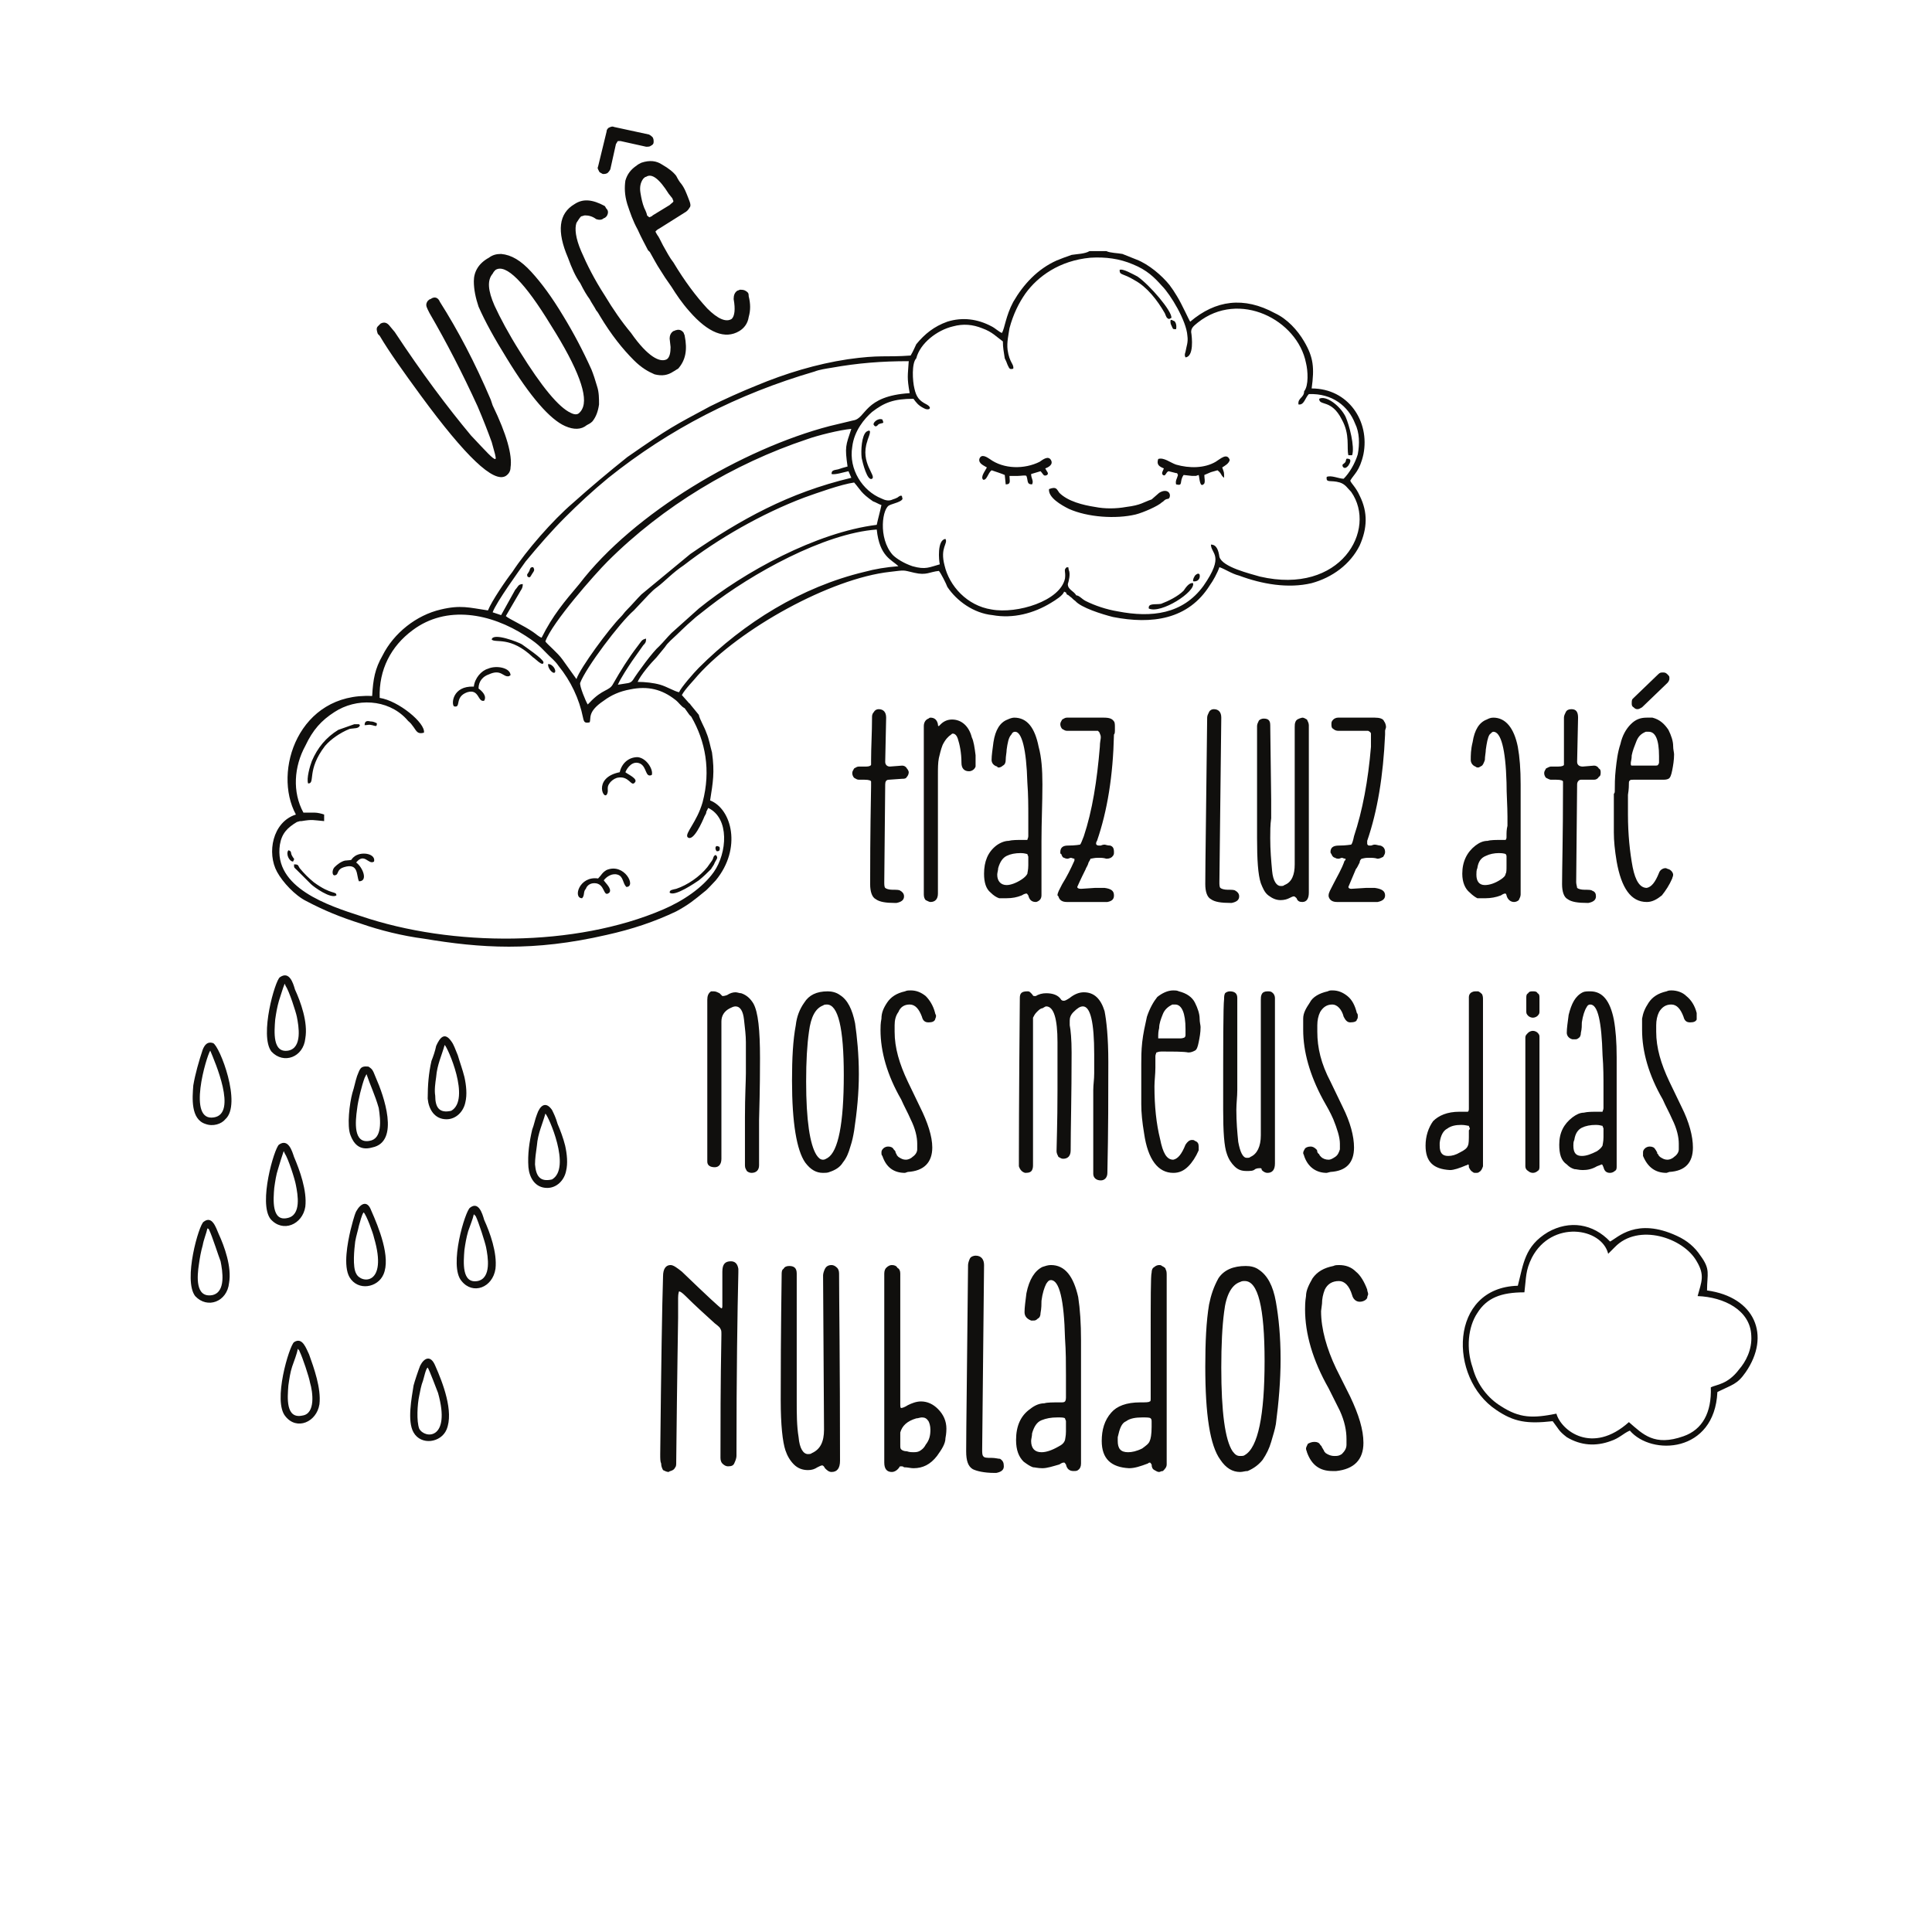
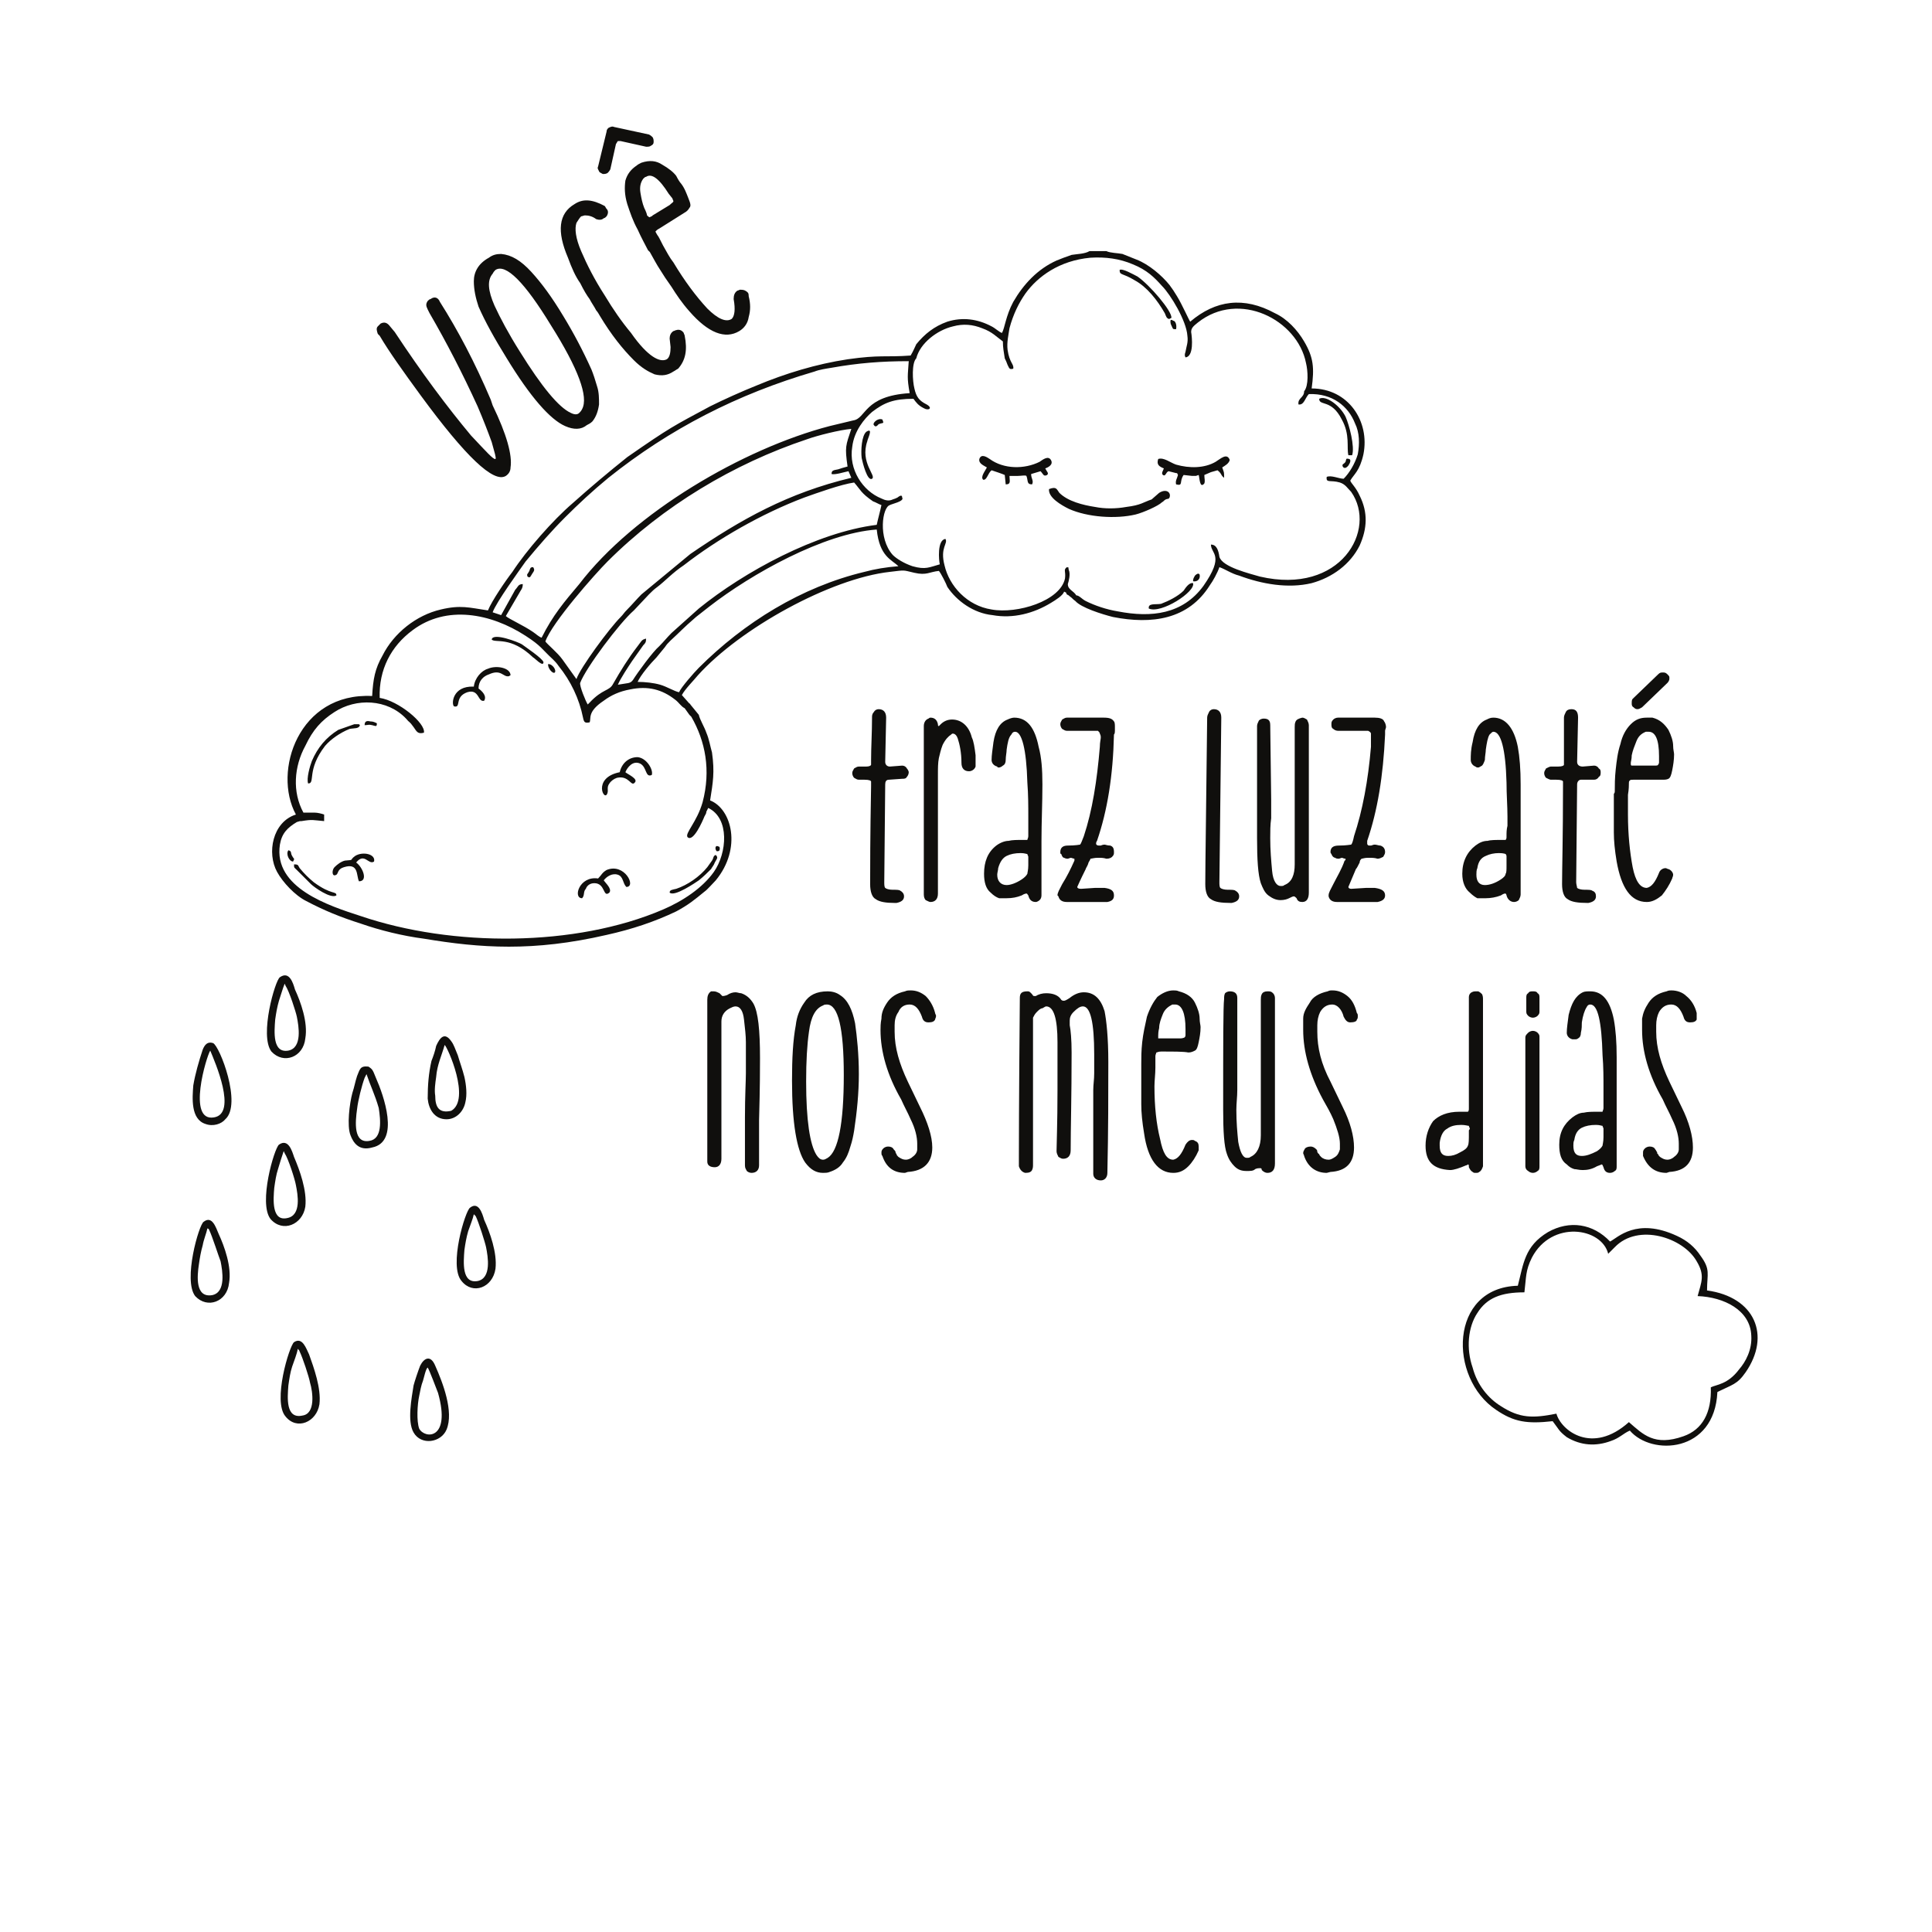
<svg xmlns="http://www.w3.org/2000/svg" viewBox="0 0 378.667 378.667" height="378.667" width="378.667" xml:space="preserve" id="svg2" version="1.1">
  <defs id="defs6">
    <clipPath id="clipPath20" clipPathUnits="userSpaceOnUse">
      <path id="path18" d="M 0,0 H 2834.65 V 2834.65 H 0 Z" />
    </clipPath>
  </defs>
  <g transform="matrix(1.333,0,0,-1.333,0,378.667)" id="g10">
    <g transform="scale(0.1)" id="g12">
      <g id="g14">
        <g clip-path="url(#clipPath20)" id="g16">
          <path id="path22" style="fill:#100f0d;fill-opacity:1;fill-rule:nonzero;stroke:none" d="m 2407.51,1797.97 c -2.77,0 -4.15,1.39 -5.54,2.77 -2.76,1.38 -2.76,4.15 -2.76,5.53 0,2.77 0,5.53 1.38,6.91 l 37.37,35.96 c 2.77,2.77 4.16,2.77 6.92,2.77 2.77,0 4.16,0 6.92,-2.77 1.39,-1.38 2.77,-2.76 2.77,-4.15 v -2.76 c 0,-1.39 -1.38,-4.15 -2.77,-5.53 l -37.37,-35.96 c -2.77,-1.38 -4.15,-2.77 -6.92,-2.77 z m -5.54,-82.97 h 30.46 c 2.76,0 5.53,0 5.53,1.38 1.39,1.38 1.39,2.76 1.39,4.15 v 8.29 c 0,24.9 -5.54,35.96 -15.23,35.96 -1.38,0 -2.77,0 -4.15,0 -6.92,-2.76 -11.07,-6.91 -13.84,-13.83 -2.77,-6.91 -5.54,-13.83 -6.92,-20.74 0,-5.53 -1.39,-9.68 -1.39,-11.07 0,-2.76 0,-4.14 1.39,-4.14 1.38,0 1.38,0 2.76,0 z m 19.38,-200.53 c -23.53,0 -37.37,20.74 -44.29,59.46 -2.77,16.6 -4.15,30.43 -4.15,42.88 0,11.06 0,20.74 0,27.65 0,9.69 0,19.37 0,29.05 1.38,1.38 1.38,2.76 1.38,4.15 0,8.29 0,19.36 1.39,31.8 1.38,12.45 2.76,24.9 6.92,37.34 2.76,12.45 8.3,22.13 15.22,29.05 6.92,6.91 13.84,9.68 23.53,9.68 2.77,0 5.54,0 8.31,0 11.07,-2.77 17.99,-9.68 23.53,-17.98 4.15,-8.3 6.92,-16.6 6.92,-23.51 0,-5.53 1.38,-9.68 1.38,-12.45 0,-8.3 -1.38,-16.59 -2.76,-23.51 -1.39,-6.91 -2.77,-11.06 -5.54,-12.45 -2.77,-1.38 -5.54,-1.38 -9.69,-1.38 -8.31,0 -22.15,0 -41.53,0 -2.76,0 -5.53,0 -5.53,-1.38 -1.39,0 -1.39,-2.77 -1.39,-4.15 0,-2.77 0,-8.3 -1.38,-16.6 0,-9.68 0,-19.36 0,-29.04 0,-29.04 2.77,-55.32 6.92,-77.44 4.15,-20.75 11.07,-30.43 20.76,-30.43 6.92,1.38 12.46,8.3 18,22.13 1.38,4.15 5.53,6.91 9.69,6.91 1.38,0 2.76,-1.38 4.15,-1.38 4.15,-1.38 6.92,-5.53 6.92,-8.3 0,-2.76 -1.38,-4.15 -1.38,-5.53 -4.16,-9.68 -9.69,-17.98 -15.23,-24.89 -6.92,-5.53 -13.84,-9.68 -22.15,-9.68 z m -87.2,-1.39 c -13.84,0 -23.53,1.39 -29.07,5.54 -5.53,2.76 -8.3,11.06 -8.3,22.12 0,22.13 1.38,69.15 1.38,143.83 v 6.92 c 0,1.38 -2.77,2.76 -9.69,2.76 h -8.3 c -1.39,0 -4.15,1.38 -6.92,2.77 -1.39,1.38 -2.77,4.15 -2.77,6.91 0,2.77 1.38,4.15 2.77,6.92 2.77,1.38 5.53,2.76 6.92,2.76 h 11.07 c 5.54,0 8.31,1.39 8.31,2.77 v 6.91 c 0,19.36 0,40.11 0,62.24 0,2.76 1.38,5.53 2.77,8.29 1.38,2.77 4.15,4.15 8.3,4.15 6.92,0 9.69,-4.15 9.69,-12.44 l -1.39,-65 c 0,-4.15 2.77,-6.92 8.31,-6.92 l 16.61,1.39 c 2.77,0 5.54,-1.39 6.92,-4.15 2.77,-1.39 2.77,-4.15 2.77,-5.54 0,-2.76 0,-5.53 -2.77,-6.91 -1.38,-2.77 -4.15,-4.15 -6.92,-4.15 h -19.38 c -2.77,0 -5.54,-2.76 -5.54,-6.91 l -1.38,-143.83 c 0,-2.77 1.38,-6.92 1.38,-8.3 1.39,-1.38 5.54,-2.76 11.08,-2.76 5.53,0 9.69,0 11.07,-1.39 4.15,-1.38 5.54,-4.15 5.54,-8.29 0,-5.54 -4.15,-8.3 -11.08,-9.69 z m -150.87,26.28 c 6.92,0 15.22,2.77 23.53,8.3 4.15,2.76 6.92,5.53 6.92,8.3 1.38,1.38 1.38,5.53 1.38,12.44 v 12.45 c 0,1.38 0,2.77 -1.38,4.15 0,0 -2.77,1.38 -9.69,1.38 -6.92,0 -13.84,-1.38 -19.38,-4.15 -6.92,-2.76 -11.07,-8.3 -12.46,-17.98 -1.38,-2.76 -1.38,-6.91 -1.38,-9.68 0,-9.68 4.15,-15.21 12.46,-15.21 z m 42.91,-24.89 c -5.54,0 -9.69,4.15 -11.08,9.68 0,1.38 -1.38,2.76 -1.38,2.76 -1.39,0 -2.77,0 -6.92,-2.76 -6.92,-2.77 -15.23,-4.15 -22.15,-4.15 -5.54,0 -9.69,0 -12.46,0 -2.76,1.38 -6.92,4.15 -11.07,8.3 -6.92,5.53 -11.07,15.21 -11.07,27.66 0,17.97 6.92,31.8 19.38,41.48 5.53,4.15 11.07,6.92 17.99,6.92 4.15,1.38 12.46,1.38 22.15,1.38 2.76,0 4.15,0 4.15,0 1.38,1.39 1.38,2.77 1.38,5.53 0,5.54 0,9.68 1.39,15.22 0,4.15 0,9.68 0,13.83 0,15.21 -1.39,31.8 -1.39,49.78 -1.38,49.79 -8.3,74.68 -19.38,74.68 -1.38,0 -2.76,-1.38 -5.53,-4.15 -2.77,-4.15 -4.15,-12.44 -5.54,-22.12 0,-4.15 -1.38,-9.69 -1.38,-15.22 -1.39,-4.15 -2.77,-6.91 -4.16,-8.29 -2.76,-1.39 -4.15,-2.77 -5.53,-2.77 -1.39,0 -2.77,0 -4.15,1.38 -4.16,1.39 -6.93,5.53 -6.93,9.68 0,6.92 0,15.22 2.77,26.28 2.77,17.98 9.69,29.04 20.77,33.19 2.76,1.38 5.53,2.77 9.68,2.77 18,0 30.46,-15.22 35.99,-42.88 2.77,-15.21 4.16,-33.19 4.16,-55.31 0,-27.66 0,-55.32 0,-82.98 0,-37.34 0,-63.62 0,-78.83 0,-2.76 -1.39,-5.53 -2.77,-8.3 -1.39,-1.38 -4.16,-2.76 -6.92,-2.76 z m -225.62,0 h -34.61 c -6.92,0 -11.07,2.76 -12.45,8.3 v 1.38 c 0,4.15 2.76,8.3 6.92,16.59 5.53,11.07 12.45,22.13 16.61,34.58 1.38,0 1.38,1.38 1.38,2.76 -2.77,0 -4.15,1.39 -5.54,1.39 l -4.15,-1.39 c -1.38,0 -4.15,0 -5.53,1.39 -1.39,0 -4.16,1.38 -5.54,5.53 0,0 -1.39,1.38 -1.39,2.76 0,6.92 4.16,9.68 12.46,9.68 11.08,0 16.61,1.39 18,1.39 1.38,1.38 2.76,5.53 4.15,12.44 12.46,37.34 20.76,81.6 24.91,131.38 0,6.92 0,11.07 0,13.83 0,1.39 0,2.77 0,5.54 0,1.38 -1.38,2.76 -4.15,4.14 -1.38,0 -4.15,0 -6.92,0 -5.54,0 -19.38,0 -37.37,0 -2.77,0 -5.54,1.39 -6.92,2.77 -2.77,1.38 -2.77,4.15 -2.77,6.92 0,2.76 0,4.14 2.77,6.91 1.38,1.38 4.15,2.77 6.92,2.77 h 53.98 c 6.92,0 12.46,-1.39 13.84,-5.54 1.39,-1.38 2.77,-5.53 2.77,-8.29 0,-1.39 -1.38,-4.15 -1.38,-5.54 0,-1.38 0,-4.14 0,-5.53 -2.77,-60.85 -11.08,-112.02 -26.3,-156.27 0,-2.77 0,-4.15 0,-4.15 0,-1.38 1.38,-2.77 2.76,-2.77 1.39,0 2.77,0 2.77,0 1.39,0 2.77,1.39 5.54,1.39 2.77,0 5.54,-1.39 8.31,-1.39 4.15,-1.38 6.92,-4.14 6.92,-9.68 0,-2.76 -1.39,-4.14 -2.77,-6.91 -2.77,-1.38 -5.54,-2.77 -8.31,-2.77 -4.15,1.39 -8.3,1.39 -13.84,1.39 -5.54,0 -8.3,-1.39 -9.69,-1.39 -1.38,-1.38 -2.77,-2.76 -2.77,-5.53 -2.76,-5.53 -4.15,-8.3 -5.53,-9.68 -6.92,-16.59 -11.08,-26.28 -11.08,-26.28 0,-1.38 1.39,-2.76 4.16,-2.76 l 22.14,1.38 h 12.46 c 9.69,-1.38 15.23,-4.15 15.23,-11.06 0,-5.53 -4.16,-8.3 -11.08,-9.68 -4.15,0 -13.84,0 -24.91,0 z m -85.82,0 c -4.15,0 -6.92,1.38 -8.31,5.53 -1.38,1.38 -2.76,2.77 -4.15,2.77 -1.38,0 -4.15,-1.39 -6.92,-2.77 -2.77,-1.38 -6.92,-2.77 -12.46,-2.77 -6.92,0 -12.45,2.77 -17.99,6.92 -5.54,4.15 -8.31,11.06 -11.07,17.98 -4.16,12.44 -5.54,34.57 -5.54,66.38 0,98.19 0,153.51 0,164.57 0,2.77 1.38,5.53 2.77,8.3 1.38,1.38 4.15,2.76 6.92,2.76 6.92,0 9.69,-2.76 9.69,-9.68 l 1.38,-109.25 c 0,-15.21 0,-24.89 0,-27.66 -1.38,-9.68 -1.38,-19.36 -1.38,-29.04 0,-17.98 1.38,-33.19 2.77,-48.41 1.38,-15.21 6.92,-22.12 12.45,-22.12 2.77,0 4.16,0 5.54,1.38 11.07,4.15 15.23,15.21 15.23,30.43 v 201.91 c 0,2.76 0,5.53 1.38,8.29 1.38,2.77 4.15,4.15 9.69,5.54 2.77,0 4.15,-1.39 6.92,-2.77 1.38,-2.77 2.77,-5.53 2.77,-8.3 0,-34.57 0,-116.17 0,-246.16 0,-8.3 -2.77,-13.83 -9.69,-13.83 z m -105.2,-1.39 c -13.84,0 -23.53,1.39 -29.06,5.54 -5.54,2.76 -8.31,11.06 -8.31,22.12 0,30.43 1.39,112.02 2.77,244.79 0,2.76 1.38,5.53 2.77,8.29 1.38,2.77 4.15,4.15 6.92,4.15 6.92,0 11.07,-4.15 11.07,-12.44 l -2.77,-242.02 c 0,-2.77 0,-6.92 1.39,-8.3 1.38,-1.38 5.53,-2.76 11.07,-2.76 5.54,0 9.69,0 11.07,-1.39 2.77,-1.38 5.54,-4.15 5.54,-8.29 0,-5.54 -4.15,-8.3 -11.07,-9.69 z m -207.62,1.39 h -33.22 c -6.92,0 -11.07,2.76 -12.46,8.3 l -1.38,1.38 c 0,4.15 2.77,8.3 6.92,16.59 6.92,11.07 12.46,22.13 17.99,34.58 0,0 0,1.38 0,2.76 -1.38,0 -4.15,1.39 -5.53,1.39 l -4.16,-1.39 c -1.38,0 -2.77,0 -5.53,1.39 -1.39,0 -2.77,1.38 -4.16,5.53 -1.38,0 -1.38,1.38 -1.38,2.76 0,6.92 4.15,9.68 11.07,9.68 11.08,0 18,1.39 18,1.39 1.38,1.38 2.77,5.53 5.53,12.44 12.46,37.34 19.38,81.6 23.54,131.38 0,6.92 1.38,11.07 1.38,13.83 0,1.39 0,2.77 -1.38,5.54 0,1.38 -1.39,2.76 -2.77,4.14 -1.39,0 -4.16,0 -8.31,0 -5.53,0 -17.99,0 -37.37,0 -2.77,0 -4.15,1.39 -6.92,2.77 -1.39,1.38 -2.77,4.15 -2.77,6.92 0,2.76 1.38,4.14 2.77,6.91 2.77,1.38 4.15,2.77 6.92,2.77 h 53.98 c 8.31,0 12.46,-1.39 15.23,-5.54 1.38,-1.38 1.38,-5.53 1.38,-8.29 0,-1.39 0,-4.15 0,-5.54 0,-1.38 0,-4.14 -1.38,-5.53 -1.39,-60.85 -9.69,-112.02 -24.92,-156.27 -1.38,-1.38 -1.38,-4.15 -1.38,-4.15 0,-1.38 1.38,-2.77 4.15,-2.77 0,0 1.39,0 2.77,0 0,0 2.77,1.39 5.54,1.39 1.38,0 4.15,-1.39 8.3,-1.39 4.15,-1.38 5.54,-4.14 5.54,-9.68 0,-2.76 0,-4.14 -2.77,-6.91 -1.39,-1.38 -4.15,-2.77 -8.31,-2.77 -4.15,1.39 -8.3,1.39 -12.45,1.39 -5.54,0 -9.69,-1.39 -11.08,-1.39 0,-1.38 -1.38,-2.76 -2.76,-5.53 -1.39,-5.53 -4.16,-8.3 -4.16,-9.68 -8.3,-16.59 -12.46,-26.28 -12.46,-26.28 0,-1.38 1.39,-2.76 5.54,-2.76 l 20.76,1.38 h 13.85 c 9.68,-1.38 13.84,-4.15 13.84,-11.06 0,-5.53 -2.77,-8.3 -9.69,-9.68 -5.54,0 -13.84,0 -26.3,0 z m -121.81,24.89 c 5.54,0 13.84,2.77 22.15,8.3 4.15,2.76 6.92,5.53 8.3,8.3 0,1.38 1.39,5.53 1.39,12.44 v 12.45 c 0,1.38 -1.39,2.77 -1.39,4.15 -1.38,0 -4.15,1.38 -9.68,1.38 -8.31,0 -15.23,-1.38 -20.77,-4.15 -5.53,-2.76 -9.69,-8.3 -12.45,-17.98 0,-2.76 -1.39,-6.91 -1.39,-9.68 0,-9.68 5.54,-15.21 13.84,-15.21 z m 42.91,-24.89 c -6.92,0 -9.69,4.15 -11.07,9.68 -1.39,1.38 -1.39,2.76 -2.77,2.76 0,0 -2.77,0 -6.92,-2.76 -6.92,-2.77 -13.84,-4.15 -22.15,-4.15 -5.53,0 -9.69,0 -11.07,0 -4.15,1.38 -8.31,4.15 -12.46,8.3 -6.92,5.53 -9.69,15.21 -9.69,27.66 0,17.97 5.54,31.8 18,41.48 5.53,4.15 12.45,6.92 17.99,6.92 5.54,1.38 12.46,1.38 22.15,1.38 2.77,0 4.15,0 5.53,0 0,1.39 1.39,2.77 1.39,5.53 0,5.54 0,9.68 0,15.22 0,4.15 0,9.68 0,13.83 0,15.21 0,31.8 -1.39,49.78 -1.38,49.79 -8.3,74.68 -17.99,74.68 -2.77,0 -4.15,-1.38 -5.54,-4.15 -4.15,-4.15 -5.53,-12.44 -6.92,-22.12 0,-4.15 -1.38,-9.69 -1.38,-15.22 0,-4.15 -1.39,-6.91 -4.15,-8.29 -1.39,-1.39 -4.16,-2.77 -5.54,-2.77 -1.38,0 -2.77,0 -2.77,1.38 -5.54,1.39 -8.3,5.53 -8.3,9.68 0,6.92 1.38,15.22 2.76,26.28 2.77,17.98 9.69,29.04 20.77,33.19 2.77,1.38 6.92,2.77 9.69,2.77 19.37,0 30.45,-15.22 35.98,-42.88 4.16,-15.21 5.54,-33.19 5.54,-55.31 0,-27.66 -1.38,-55.32 -1.38,-82.98 0,-37.34 0,-63.62 0,-78.83 0,-2.76 0,-5.53 -2.77,-8.3 -1.39,-1.38 -4.15,-2.76 -5.54,-2.76 z m -155.02,0 c -1.39,0 -4.16,1.38 -6.92,2.76 -1.39,1.39 -2.77,4.15 -2.77,8.3 0,2.77 0,5.53 0,9.68 v 237.87 c 0,5.53 2.77,9.68 6.92,11.06 1.38,1.39 2.77,1.39 2.77,1.39 5.53,0 9.68,-2.77 11.07,-9.68 0,-1.39 0,-2.77 1.38,-2.77 0,0 1.39,1.38 2.77,2.77 4.15,4.14 9.69,6.91 16.61,6.91 13.84,0 24.92,-9.68 29.07,-26.28 2.77,-5.53 4.15,-15.21 5.54,-26.27 0,-4.15 0,-8.3 0,-11.07 0,-2.76 0,-4.14 0,-5.53 -1.39,-4.15 -5.54,-6.91 -9.69,-6.91 -6.92,0 -11.08,4.15 -11.08,12.44 0,15.22 -2.77,27.66 -5.53,35.96 -1.39,4.15 -4.16,6.92 -6.92,6.92 -1.39,0 -1.39,0 -2.77,-1.39 -4.16,-2.76 -8.31,-6.91 -12.46,-15.21 -2.77,-6.91 -4.15,-13.83 -5.54,-19.36 -1.38,-6.92 -1.38,-15.21 -1.38,-24.89 v -174.26 c 0,-8.29 -4.15,-12.44 -11.07,-12.44 z m -52.6,-1.39 c -12.46,0 -22.15,1.39 -27.69,5.54 -5.53,2.76 -8.3,11.06 -8.3,22.12 0,22.13 0,69.15 1.38,143.83 v 6.92 c 0,1.38 -2.76,2.76 -9.69,2.76 h -8.3 c -2.77,0 -4.15,1.38 -6.92,2.77 -1.39,1.38 -2.77,4.15 -2.77,6.91 0,2.77 1.38,4.15 2.77,6.92 2.77,1.38 4.15,2.76 6.92,2.76 h 11.07 c 4.16,0 6.92,1.39 6.92,2.77 v 6.91 c 0,19.36 1.39,40.11 1.39,62.24 0,2.76 0,5.53 2.77,8.29 1.38,2.77 4.15,4.15 6.92,4.15 6.92,0 11.07,-4.15 11.07,-12.44 l -1.38,-65 c 0,-4.15 2.76,-6.92 6.92,-6.92 l 17.99,1.39 c 2.77,0 5.54,-1.39 6.92,-4.15 1.39,-1.39 2.77,-4.15 2.77,-5.54 0,-2.76 -1.38,-5.53 -2.77,-6.91 -1.38,-2.77 -4.15,-2.77 -6.92,-2.77 l -19.38,-1.38 c -4.15,0 -5.53,-2.76 -5.53,-6.91 l -1.39,-143.83 c 0,-2.77 0,-6.92 1.39,-8.3 1.38,-1.38 5.53,-2.76 11.07,-2.76 5.54,0 9.69,0 11.07,-1.39 2.77,-1.38 5.54,-4.15 5.54,-8.29 0,-5.54 -4.15,-8.3 -11.07,-9.69 h -2.77" />
          <path id="path24" style="fill:#100f0d;fill-opacity:1;fill-rule:nonzero;stroke:none" d="m 2450.42,1116.18 c -16.61,0 -27.68,8.3 -34.6,24.89 0,1.38 0,2.77 0,4.15 0,2.77 0,4.15 2.76,6.91 1.39,1.39 4.16,2.77 6.93,2.77 4.15,0 6.92,-1.38 8.3,-4.15 1.38,-1.38 1.38,-2.76 2.77,-4.15 0,-1.38 0,-2.76 1.38,-2.76 0,-1.39 1.39,-2.77 2.77,-4.15 4.15,-2.77 6.92,-4.15 11.07,-4.15 2.77,0 6.93,1.38 9.69,4.15 4.16,2.76 6.92,6.91 6.92,11.06 v 8.3 c 0,9.68 -2.76,22.13 -9.68,35.96 -4.16,9.68 -9.69,19.36 -13.85,29.04 -20.76,35.95 -30.45,70.53 -30.45,102.34 0,4.15 0,9.68 0,16.59 1.39,8.3 4.15,15.21 9.69,23.51 5.54,8.3 13.84,13.83 26.3,16.6 2.77,1.38 5.54,1.38 6.92,1.38 8.31,0 16.61,-2.77 22.15,-8.3 6.92,-5.53 12.46,-13.83 15.22,-24.89 0,-1.38 0,-2.77 0,-4.15 0,-2.77 0,-4.15 0,-5.53 -1.38,-2.77 -4.15,-4.15 -9.69,-4.15 -5.53,0 -8.3,2.77 -9.68,8.3 -4.16,11.06 -9.69,17.98 -18,17.98 -8.3,0 -13.84,-4.15 -17.99,-11.07 -2.77,-5.53 -4.16,-12.44 -4.16,-19.36 v -9.68 c 0,-23.51 6.93,-47.02 19.38,-73.3 l 18,-37.34 c 11.07,-22.12 16.61,-42.87 16.61,-59.46 0,-22.13 -11.08,-34.58 -34.61,-35.96 z m -124.57,24.89 c 6.92,0 13.84,2.77 22.14,6.92 4.15,2.76 6.92,5.53 8.31,8.29 0,1.39 1.38,5.54 1.38,12.45 v 12.45 c 0,1.38 -1.38,2.76 -1.38,4.15 -1.39,0 -4.16,1.38 -9.69,1.38 -8.31,0 -15.23,-1.38 -20.76,-4.15 -5.54,-2.77 -9.69,-8.3 -11.08,-17.98 -1.38,-2.76 -1.38,-5.53 -1.38,-8.3 0,-11.06 4.15,-15.21 12.46,-15.21 z m 41.52,-24.89 c -5.54,0 -8.3,2.76 -9.69,8.3 -1.38,2.76 -1.38,4.14 -2.77,4.14 0,0 -2.77,-1.38 -6.92,-2.76 -6.92,-4.15 -13.84,-5.53 -20.76,-5.53 -5.54,0 -9.69,1.38 -12.46,1.38 -4.15,1.38 -6.92,2.77 -11.07,6.91 -8.31,5.54 -11.07,15.22 -11.07,29.05 0,17.97 6.92,30.42 19.37,40.1 5.54,4.15 11.08,6.92 16.61,6.92 5.54,1.38 12.46,1.38 22.15,1.38 2.77,0 4.15,0 5.54,0 0,1.38 1.38,2.77 1.38,5.53 0,5.53 0,9.68 0,15.21 0,4.15 0,9.68 0,13.83 0,15.22 0,31.81 -1.38,48.41 -1.39,49.78 -6.92,74.68 -18,74.68 -2.77,0 -4.15,-1.39 -5.53,-4.15 -2.77,-4.15 -5.54,-12.45 -6.92,-22.13 0,-4.15 0,-9.68 -1.39,-15.21 0,-4.15 -1.38,-6.92 -4.15,-8.3 -1.39,-1.38 -2.77,-1.38 -5.54,-1.38 -1.38,0 -1.38,0 -2.77,0 -5.53,1.38 -8.3,5.53 -8.3,9.68 0,6.91 1.38,15.21 2.77,26.27 4.15,16.6 9.69,27.66 20.76,33.19 2.77,1.39 6.92,1.39 11.07,1.39 18,0 29.07,-13.83 34.61,-41.49 2.77,-15.21 4.15,-33.19 4.15,-55.32 0,-26.28 0,-53.93 0,-81.59 0,-37.34 0,-63.62 0,-78.83 0,-2.77 0,-5.53 -2.77,-6.92 -1.38,-1.38 -4.15,-2.76 -6.92,-2.76 z m -113.5,0 c -2.77,0 -5.54,1.38 -6.92,2.76 -2.77,1.39 -4.15,4.15 -4.15,6.92 v 189.46 c 0,2.77 1.38,4.15 4.15,6.92 1.38,1.38 4.15,2.76 6.92,2.76 2.77,0 5.54,-1.38 6.92,-2.76 2.77,-2.77 2.77,-4.15 2.77,-6.92 v -189.46 c 0,-2.77 0,-5.53 -2.77,-6.92 -1.38,-1.38 -4.15,-2.76 -6.92,-2.76 z m 0,228.18 c -2.77,0 -5.54,1.39 -6.92,2.77 -2.77,2.77 -2.77,4.15 -2.77,6.92 v 19.36 c 0,2.76 0,5.53 2.77,6.91 1.38,2.77 4.15,2.77 6.92,2.77 2.77,0 5.54,0 6.92,-2.77 2.77,-1.38 2.77,-4.15 2.77,-6.91 v -19.36 c 0,-2.77 0,-4.15 -2.77,-6.92 -1.38,-1.38 -4.15,-2.77 -6.92,-2.77 z m -124.58,-203.29 c 5.54,0 11.08,1.38 18,5.53 5.54,2.77 9.69,5.53 11.07,9.68 1.39,2.77 1.39,8.3 1.39,17.98 0,2.77 0,4.15 0,4.15 0,1.38 1.38,1.38 1.38,2.77 0,1.38 -1.38,2.76 -1.38,4.15 -1.39,0 -5.54,1.38 -11.08,1.38 -8.3,0 -15.22,-1.38 -20.76,-5.53 -5.54,-2.77 -9.69,-9.68 -11.07,-20.75 0,-1.38 0,-2.76 0,-4.15 0,-11.06 4.15,-15.21 12.45,-15.21 z m 40.15,-24.89 c -1.39,0 -2.77,0 -4.16,1.38 -2.77,1.38 -4.15,4.15 -5.53,6.92 0,2.76 0,4.14 -1.39,4.14 0,0 -1.38,-1.38 -2.77,-1.38 -9.69,-4.15 -17.99,-6.91 -23.53,-6.91 -24.91,1.38 -35.99,12.44 -35.99,35.95 0,13.83 4.16,26.28 11.08,35.96 8.3,8.3 20.76,13.83 38.75,13.83 6.93,0 11.08,0 12.46,0 1.39,1.38 1.39,2.77 1.39,5.53 v 6.92 c 0,15.21 0,35.95 0,62.23 0,58.08 0,89.89 0,94.04 0,2.77 1.38,5.53 4.15,6.91 2.77,1.39 4.15,1.39 5.54,1.39 1.38,0 2.76,0 4.15,0 2.77,-1.39 4.15,-2.77 5.53,-4.15 1.39,-2.77 1.39,-5.53 1.39,-8.3 0,-154.89 0,-235.1 0,-239.25 0,-2.77 0,-4.15 0,-5.53 -1.39,-4.15 -2.77,-6.92 -5.54,-8.3 -1.38,-1.38 -2.77,-1.38 -5.53,-1.38 z m -218.7,0 c -15.23,0 -27.69,8.3 -33.22,24.89 0,1.38 -1.39,2.77 -1.39,4.15 0,2.77 1.39,4.15 2.77,6.91 1.39,1.39 4.15,2.77 8.31,2.77 2.77,0 5.53,-1.38 8.3,-4.15 1.39,-1.38 1.39,-2.76 1.39,-4.15 1.38,-1.38 1.38,-2.76 2.76,-2.76 0,-1.39 1.39,-2.77 2.77,-4.15 2.77,-2.77 6.92,-4.15 11.08,-4.15 2.76,0 5.53,1.38 9.69,4.15 4.15,2.76 5.53,6.91 6.92,11.06 v 8.3 c 0,9.68 -4.16,22.13 -9.69,35.96 -4.16,9.68 -9.69,19.36 -15.23,29.04 -19.38,35.95 -29.07,70.53 -29.07,102.34 0,4.15 0,9.68 0,16.59 0,8.3 4.16,15.21 9.69,23.51 4.16,8.3 13.84,13.83 26.3,16.6 2.77,1.38 4.15,1.38 6.92,1.38 8.31,0 15.23,-2.77 22.15,-8.3 6.92,-5.53 11.07,-13.83 13.84,-24.89 1.39,-1.38 1.39,-2.77 1.39,-4.15 0,-2.77 0,-4.15 -1.39,-5.53 0,-2.77 -4.15,-4.15 -9.69,-4.15 -4.15,0 -6.92,2.77 -9.69,8.3 -2.77,11.06 -9.69,17.98 -16.61,17.98 -8.3,0 -13.84,-4.15 -17.99,-11.07 -2.77,-5.53 -4.15,-12.44 -4.15,-19.36 v -9.68 c 0,-23.51 5.53,-47.02 19.37,-73.3 l 18,-37.34 c 11.07,-22.12 16.61,-42.87 16.61,-59.46 0,-22.13 -11.07,-34.58 -34.61,-35.96 z m -87.2,0 c -2.77,0 -5.54,1.38 -8.31,4.15 0,2.76 -1.38,2.76 -2.77,2.76 -1.38,0 -4.15,0 -6.92,-1.38 -2.77,-2.77 -6.92,-2.77 -12.46,-2.77 -6.92,0 -12.45,1.39 -17.99,6.92 -4.15,4.15 -8.3,9.68 -11.07,17.98 -4.16,11.06 -5.54,33.19 -5.54,65 0,98.19 0,152.12 1.38,163.18 0,2.77 0,5.54 1.39,8.3 1.38,1.38 4.15,2.77 6.92,2.77 6.92,0 11.07,-2.77 11.07,-9.68 v -107.87 c 0,-15.22 0,-24.9 0,-27.66 0,-9.68 -1.38,-19.36 -1.38,-29.04 0,-17.98 1.38,-33.2 2.77,-47.02 2.76,-15.22 6.92,-23.51 12.45,-23.51 2.77,0 4.16,0 5.54,1.38 9.69,4.15 15.23,15.21 15.23,31.81 v 199.14 c 0,2.77 0,5.53 1.38,8.3 1.38,2.76 4.15,4.15 8.31,4.15 4.15,0 5.53,0 8.3,-2.77 1.38,-1.38 2.77,-4.15 2.77,-6.91 0,-34.58 0,-114.79 0,-243.4 0,-9.68 -4.15,-13.83 -11.07,-13.83 z m -156.41,197.76 h 29.06 c 2.77,0 5.54,1.38 5.54,1.38 1.38,1.39 1.38,2.77 1.38,4.15 v 8.3 c 0,23.51 -5.53,35.96 -15.22,35.96 -1.39,0 -1.39,0 -4.15,0 -5.54,-2.77 -11.08,-6.92 -13.85,-13.83 -2.76,-6.92 -5.53,-13.83 -5.53,-20.75 -1.39,-5.53 -1.39,-9.68 -1.39,-11.06 0,-1.38 0,-2.77 0,-4.15 1.39,0 2.77,0 4.16,0 z m 17.99,-197.76 c -22.15,0 -37.37,19.36 -42.91,58.08 -2.77,16.6 -4.15,30.43 -4.15,42.87 0,11.07 0,20.75 0,27.66 0,9.68 0,19.36 0,27.66 0,1.38 0,2.77 0,4.15 0,8.3 0,19.36 1.38,31.81 1.39,12.44 4.15,24.89 6.92,37.34 4.16,12.44 9.69,22.13 15.23,29.04 6.92,5.53 15.22,9.68 23.53,9.68 2.77,0 5.54,0 8.3,-1.38 11.08,-2.77 19.38,-8.3 23.53,-16.6 4.16,-8.3 6.93,-16.59 6.93,-23.51 0,-5.53 1.38,-9.68 1.38,-12.44 0,-8.3 -1.38,-15.22 -2.77,-22.13 -1.38,-6.92 -2.77,-11.07 -5.54,-12.45 -2.76,-1.38 -5.53,-2.76 -9.68,-2.76 -6.92,1.38 -20.77,1.38 -40.14,1.38 -4.16,0 -5.54,-1.38 -6.93,-1.38 0,-1.39 -1.38,-2.77 -1.38,-5.54 0,-2.76 0,-8.29 0,-16.59 0,-9.68 -1.38,-19.36 -1.38,-27.66 0,-29.04 2.76,-55.32 8.3,-77.45 4.15,-20.74 9.69,-30.42 19.38,-30.42 6.92,1.38 12.46,8.3 17.99,22.13 2.77,4.15 5.54,6.91 9.69,6.91 1.39,0 2.77,0 4.15,-1.38 4.16,-1.38 5.54,-4.15 5.54,-8.3 0,-1.38 0,-4.15 0,-5.53 -4.15,-9.68 -9.69,-17.98 -15.22,-23.51 -6.92,-6.92 -13.85,-9.68 -22.15,-9.68 z m -217.31,0 c -1.39,0 -4.16,1.38 -5.54,2.76 -1.38,1.39 -2.77,2.77 -4.15,6.92 0,0 0,2.76 0,8.3 0,1.38 0,4.15 0,6.91 0,2.77 0,80.21 1.38,232.34 0,6.91 2.77,9.68 11.07,9.68 1.39,0 2.77,0 4.16,-1.39 0,0 1.38,-1.38 2.77,-2.76 1.38,-2.77 2.76,-2.77 2.76,-2.77 1.39,0 1.39,0 2.77,0 4.15,2.77 9.69,4.15 15.23,4.15 9.69,0 17.99,-2.76 22.14,-9.68 1.39,-1.38 2.77,-1.38 4.16,-1.38 1.38,0 4.15,1.38 8.3,4.15 6.92,5.53 13.84,8.29 20.76,8.29 15.23,0 24.92,-9.68 30.46,-27.65 2.76,-13.83 5.53,-38.73 5.53,-74.68 0,-47.02 0,-100.96 -1.38,-163.19 0,-6.92 -4.15,-11.07 -9.69,-11.07 -6.92,0 -11.07,4.15 -11.07,9.68 v 22.13 c 0,37.34 0,70.53 0,100.96 0,8.3 1.38,15.21 1.38,24.89 0,8.3 0,17.98 0,27.66 0,47.02 -5.54,70.53 -16.61,70.53 -4.15,0 -8.31,-2.77 -13.84,-8.3 -4.15,-4.15 -5.54,-8.3 -5.54,-12.44 0,-1.39 0,-4.15 0,-6.92 1.39,-6.91 2.77,-20.74 2.77,-40.1 0,-65 -1.38,-112.02 -1.38,-143.83 0,-8.3 -4.16,-12.45 -11.08,-12.45 -2.77,0 -4.15,1.39 -6.92,2.77 -1.38,2.76 -2.77,5.53 -2.77,8.3 0,9.68 1.39,40.1 1.39,89.89 0,35.95 0,59.46 0,70.53 0,34.57 -5.54,52.55 -16.61,52.55 -1.39,0 -2.77,-1.38 -5.54,-2.77 -2.77,0 -5.54,-2.76 -8.3,-5.53 -2.77,-2.76 -4.16,-5.53 -5.54,-8.3 0,-1.38 0,-2.76 0,-5.53 0,-15.21 0,-29.04 0,-38.72 v -171.49 c 0,-2.76 0,-5.53 -1.38,-8.29 -1.39,-2.77 -4.16,-4.15 -9.69,-4.15 z m -177.18,0 c -16.61,0 -27.68,8.3 -33.22,24.89 -1.38,1.38 -1.38,2.77 -1.38,4.15 0,2.77 0,4.15 2.77,6.91 1.38,1.39 4.15,2.77 6.92,2.77 4.15,0 6.92,-1.38 8.3,-4.15 1.39,-1.38 2.77,-2.76 2.77,-4.15 0,-1.38 1.39,-2.76 1.39,-2.76 0,-1.39 1.38,-2.77 2.76,-4.15 4.16,-2.77 6.92,-4.15 11.08,-4.15 2.77,0 6.92,1.38 9.69,4.15 4.15,2.76 6.92,6.91 6.92,11.06 v 8.3 c 0,9.68 -2.77,22.13 -9.69,35.96 -4.15,9.68 -9.69,19.36 -13.84,29.04 -20.77,35.95 -30.45,70.53 -30.45,102.34 0,4.15 0,9.68 1.38,16.59 0,8.3 2.77,15.21 8.3,23.51 5.54,8.3 13.85,13.83 26.3,16.6 2.77,1.38 5.54,1.38 8.31,1.38 8.3,0 15.22,-2.77 22.15,-8.3 5.53,-5.53 11.07,-13.83 13.84,-24.89 0,-1.38 1.38,-2.77 1.38,-4.15 0,-2.77 -1.38,-4.15 -1.38,-5.53 -1.39,-2.77 -4.16,-4.15 -9.69,-4.15 -5.54,0 -8.31,2.77 -9.69,8.3 -4.15,11.06 -9.69,17.98 -18,17.98 -8.3,0 -13.84,-4.15 -16.61,-11.07 -4.15,-5.53 -5.53,-12.44 -5.53,-19.36 v -9.68 c 0,-23.51 6.92,-47.02 19.38,-73.3 l 17.99,-37.34 c 11.07,-22.12 17.99,-42.87 17.99,-59.46 0,-22.13 -12.45,-34.58 -35.98,-35.96 z m -120.42,0 c -9.69,0 -17.99,4.15 -26.3,15.21 -12.45,17.98 -19.38,58.08 -19.38,120.32 0,33.19 1.39,59.46 5.54,81.59 1.39,12.45 5.54,23.51 12.46,33.19 6.92,11.07 17.99,16.6 34.6,16.6 5.54,0 12.46,-1.39 18,-5.53 11.07,-6.92 17.99,-20.75 22.14,-41.49 2.77,-19.36 5.54,-45.64 5.54,-74.68 0,-27.66 -2.77,-55.32 -6.92,-82.98 -1.39,-8.3 -2.77,-15.21 -5.54,-23.51 -2.77,-9.68 -5.53,-16.59 -11.07,-23.51 -4.15,-6.91 -11.07,-11.06 -19.38,-13.83 -2.77,-1.38 -6.92,-1.38 -9.69,-1.38 z m 0,19.36 c 2.77,0 4.15,1.38 6.92,2.77 15.23,9.68 23.53,49.78 23.53,121.69 0,69.15 -8.3,103.73 -24.91,103.73 -1.39,0 -4.15,0 -5.54,-1.39 -11.07,-4.15 -17.99,-16.59 -20.76,-38.72 -2.77,-19.36 -4.15,-42.87 -4.15,-73.3 0,-56.7 5.53,-92.65 15.22,-107.87 2.77,-4.14 5.54,-6.91 9.69,-6.91 z m -105.19,-19.36 c -2.77,0 -5.54,1.38 -6.93,2.76 -1.38,2.77 -2.76,4.15 -2.76,8.3 0,22.13 0,45.64 0,70.53 0,31.81 1.38,53.94 1.38,65 0,8.3 0,15.21 0,23.51 0,5.53 0,12.45 0,22.13 0,9.68 -1.38,20.74 -2.77,33.19 -1.38,12.45 -5.53,19.36 -12.46,19.36 -2.76,0 -5.53,-1.38 -8.3,-2.77 -8.31,-4.14 -12.46,-11.06 -12.46,-19.36 v -201.91 c 0,-8.3 -4.15,-12.44 -9.69,-12.44 -6.92,0 -11.07,2.76 -11.07,8.29 v 237.87 c 0,5.53 1.38,9.68 5.54,12.45 1.38,0 2.76,0 4.15,0 2.77,0 5.53,-1.39 8.3,-2.77 2.77,-2.76 4.16,-4.15 4.16,-4.15 1.38,0 2.76,0 6.92,1.39 4.15,2.76 8.3,4.14 12.45,4.14 2.77,0 5.54,-1.38 8.31,-1.38 8.3,-2.76 13.84,-8.3 17.99,-15.21 6.92,-12.45 9.69,-38.72 9.69,-80.21 0,-12.45 0,-42.87 -1.38,-91.28 0,-29.04 0,-51.17 0,-66.38 0,-6.91 -4.15,-11.06 -11.07,-11.06 v 0" />
-           <path id="path26" style="fill:#100f0d;fill-opacity:1;fill-rule:nonzero;stroke:none" d="m 1959.04,677.781 c -17.99,0 -30.45,8.301 -37.37,27.66 0,1.379 -1.38,2.77 -1.38,5.528 0,1.39 1.38,4.152 2.76,6.922 2.77,1.379 5.54,2.757 9.69,2.757 4.16,0 6.92,-1.378 8.31,-4.136 1.38,-1.391 2.77,-2.774 2.77,-4.153 1.38,-1.39 1.38,-2.769 2.77,-4.148 0,-1.391 1.38,-2.77 2.76,-4.152 4.16,-2.77 8.31,-4.149 12.46,-4.149 4.15,0 6.92,0 11.07,2.77 4.16,4.14 6.93,8.289 6.93,13.832 v 8.289 c 0,12.449 -2.77,26.281 -9.69,41.488 -5.54,11.07 -11.08,22.133 -16.61,33.191 -23.53,41.489 -34.61,80.211 -34.61,116.168 0,4.153 0,11.063 1.39,19.364 0,8.297 4.15,16.597 9.69,26.277 6.92,9.68 16.61,15.211 30.45,17.981 2.77,1.378 5.53,1.378 8.3,1.378 9.69,0 18,-2.769 24.92,-9.679 6.92,-5.528 12.45,-15.207 16.61,-26.278 0,-2.761 1.38,-4.152 1.38,-6.91 0,-1.39 -1.38,-2.769 -1.38,-5.531 -1.39,-2.77 -5.54,-5.539 -11.08,-5.539 -5.53,0 -9.69,4.148 -11.07,9.68 -4.15,13.828 -11.07,20.75 -19.38,20.75 -9.69,0 -16.61,-4.153 -20.76,-12.45 -2.77,-6.91 -4.15,-13.832 -4.15,-20.742 l -1.39,-11.07 c 0,-26.27 8.31,-55.309 22.15,-84.359 l 20.76,-41.481 c 12.46,-26.277 19.38,-48.41 19.38,-67.769 0,-24.891 -13.84,-38.719 -40.14,-41.489 z m -135.65,-1.383 c -11.07,0 -20.76,5.532 -29.06,17.981 -15.23,20.742 -22.15,66.383 -22.15,136.91 0,35.961 1.39,66.383 5.54,91.27 2.77,13.832 6.92,26.281 13.84,38.73 8.3,12.441 22.15,17.981 40.14,17.981 6.92,0 13.84,-1.391 19.38,-5.54 12.46,-8.289 20.76,-23.511 24.91,-47.019 4.16,-23.512 6.92,-51.172 6.92,-84.359 0,-31.801 -2.76,-63.614 -6.92,-95.422 -1.38,-8.301 -4.15,-16.602 -6.92,-26.282 -2.77,-9.679 -6.92,-17.968 -12.46,-26.269 -5.53,-6.918 -12.45,-12.449 -22.14,-16.598 -4.15,0 -6.92,-1.383 -11.08,-1.383 z m 0,23.512 c 2.77,0 5.54,0 6.93,1.379 19.37,11.07 29.06,58.09 29.06,138.301 0,78.832 -9.69,117.551 -29.06,117.551 -2.77,0 -4.16,0 -6.93,-1.379 -12.45,-4.153 -20.76,-19.371 -23.53,-44.262 -2.76,-20.738 -4.15,-48.398 -4.15,-81.59 0,-65 5.54,-106.488 16.61,-123.09 4.15,-5.531 6.92,-6.91 11.07,-6.91 z m -164.71,5.531 c 5.54,0 12.46,1.379 20.76,5.528 5.54,4.152 9.69,6.922 11.08,11.07 1.38,2.762 2.76,9.68 2.76,20.742 0,2.77 0,4.149 0,5.528 v 1.39 c 0,2.762 0,4.153 -1.38,5.531 -1.38,1.379 -5.54,1.379 -12.46,1.379 -9.69,0 -17.99,-1.379 -23.53,-5.527 -6.92,-2.773 -9.69,-11.062 -12.46,-23.512 0,-1.379 0,-4.148 0,-5.531 0,-11.07 4.16,-16.598 15.23,-16.598 z m 45.68,-29.043 c -2.77,0 -4.16,1.383 -6.92,2.774 -2.77,1.379 -4.16,4.137 -4.16,8.289 -1.38,1.391 -1.38,2.769 -2.76,2.769 0,0 -1.39,0 -2.77,-1.378 -11.08,-4.153 -19.38,-6.922 -27.69,-6.922 -26.3,1.379 -40.14,13.832 -40.14,40.109 0,16.59 4.16,30.422 13.84,41.492 8.31,9.68 22.15,15.207 42.91,15.207 8.31,0 12.46,0 13.85,1.383 1.38,0 1.38,1.379 1.38,5.527 v 6.922 c 0,17.981 0,41.489 0,70.532 0,67.757 0,102.339 1.38,106.488 0,4.14 1.39,6.91 4.16,8.289 1.38,1.391 4.15,2.769 6.92,2.769 1.38,0 2.77,0 4.15,-1.378 2.77,-1.391 5.54,-2.77 5.54,-5.54 1.38,-1.378 1.38,-5.531 1.38,-8.289 0,-175.64 0,-266.91 0,-271.062 0,-2.77 0,-4.149 0,-6.918 0,-4.152 -2.77,-6.91 -5.54,-9.68 -2.76,0 -4.15,-1.383 -5.53,-1.383 z m -173.02,29.043 c 6.92,0 15.22,2.77 24.91,8.297 5.54,2.774 8.31,5.532 9.69,9.684 0,1.379 1.38,5.527 1.38,12.449 v 15.211 c 0,1.379 -1.38,2.77 -1.38,4.148 -1.38,1.379 -5.54,1.379 -11.07,1.379 -9.69,0 -16.61,-1.379 -23.53,-4.148 -6.92,-2.762 -11.08,-9.68 -13.84,-19.359 0,-4.153 -1.39,-8.301 -1.39,-11.063 0,-11.07 5.54,-16.598 15.23,-16.598 z m 47.06,-27.66 c -5.54,0 -9.69,2.77 -11.08,9.68 -1.38,1.391 -1.38,2.769 -2.76,2.769 -1.39,0 -2.77,0 -6.92,-2.769 -9.69,-2.762 -18,-5.531 -24.92,-5.531 -6.92,0 -11.07,1.379 -13.84,1.379 -4.15,1.39 -8.31,4.152 -13.84,8.3 -6.92,6.922 -11.08,16.602 -11.08,31.813 0,20.738 6.93,35.957 20.77,45.637 6.92,5.531 13.84,8.3 20.76,8.3 4.15,1.379 12.46,1.379 23.53,1.379 4.15,0 5.54,0 6.92,1.383 0,0 1.38,1.379 1.38,5.527 0,5.532 0,11.071 0,16.602 0,5.531 0,11.059 0,16.59 0,16.601 0,34.582 -1.38,53.941 -1.38,56.699 -8.3,85.739 -20.76,85.739 -2.77,0 -4.15,-1.379 -6.92,-5.532 -2.77,-5.527 -5.54,-13.828 -6.92,-24.886 0,-4.153 0,-11.071 -1.39,-17.981 0,-4.152 -1.38,-6.922 -4.15,-8.301 -2.77,-2.769 -4.15,-2.769 -6.92,-2.769 -1.38,0 -2.77,0 -2.77,0 -6.92,2.769 -9.69,6.918 -9.69,12.449 0,6.922 1.39,16.602 2.77,27.66 4.15,20.738 12.46,33.192 23.53,38.719 4.15,1.391 8.31,2.769 12.46,2.769 20.76,0 33.22,-16.597 40.14,-47.019 2.77,-17.981 4.15,-38.719 4.15,-63.617 0,-30.422 0,-60.852 0,-92.653 0,-41.488 0,-71.918 0,-88.507 0,-4.153 -1.38,-6.922 -2.77,-8.301 -2.77,-2.77 -4.15,-2.77 -8.3,-2.77 z m -116.27,-2.761 c -15.23,0 -26.3,2.761 -31.84,5.531 -6.92,4.148 -9.69,12.449 -9.69,26.269 0,33.2 1.39,124.469 2.77,273.828 0,2.762 1.39,6.911 2.77,9.68 1.38,2.774 5.54,4.152 8.31,4.152 8.3,0 12.45,-5.531 12.45,-13.832 l -2.77,-271.058 c 0,-4.149 0,-8.301 1.39,-9.68 1.38,-2.769 5.54,-2.769 12.46,-2.769 5.53,0 9.69,-1.379 12.45,-1.379 4.16,-2.762 5.54,-5.532 5.54,-11.063 0,-5.527 -4.15,-8.301 -11.07,-9.679 z m -119.04,30.421 c 1.39,0 5.54,0 8.31,1.379 2.76,1.391 6.92,4.149 9.69,9.692 5.53,6.91 6.92,13.816 6.92,22.117 0,5.531 -1.39,9.68 -2.77,12.453 -2.77,4.148 -5.54,5.527 -9.69,5.527 -2.77,0 -5.54,-1.379 -8.31,-1.379 -13.84,-4.148 -20.76,-11.07 -23.53,-20.75 0,-2.761 0,-5.531 0,-9.679 v -8.289 c 0,-4.153 0,-5.543 1.39,-6.922 1.38,-1.379 4.15,-2.77 8.3,-2.77 4.15,-1.379 6.92,-1.379 9.69,-1.379 z m -31.84,-29.043 c -6.92,0 -11.07,4.153 -11.07,13.832 0,8.301 0,16.59 0,24.891 0,9.68 0,94.039 0,253.078 0,4.153 1.39,6.922 2.77,8.301 2.77,2.77 5.54,4.148 8.3,4.148 4.16,0 6.93,-1.378 8.31,-4.148 2.77,-1.379 4.15,-4.148 4.15,-8.301 0,-35.949 0,-73.289 0,-109.25 0,-41.488 0,-67.769 0,-81.59 0,-4.148 0,-6.918 1.39,-6.918 1.38,0 5.53,1.379 9.69,4.149 5.53,2.769 12.45,5.531 19.37,5.531 9.69,0 18,-4.152 24.92,-11.062 8.3,-8.297 12.46,-17.977 12.46,-29.039 0,-1.391 0,-6.918 -1.39,-13.829 0,-8.3 -5.53,-16.601 -12.46,-26.281 -9.68,-12.449 -20.76,-17.98 -34.6,-17.98 -4.15,0 -8.3,1.379 -13.84,1.379 -1.39,1.39 -2.77,1.39 -4.15,1.39 -1.39,0 -2.77,0 -2.77,-1.39 -2.77,-4.137 -6.92,-6.911 -11.08,-6.911 z m -88.58,0 c -4.15,0 -6.92,2.774 -9.69,5.532 -1.38,2.769 -2.77,4.152 -4.15,4.152 -1.39,0 -4.16,-1.383 -6.92,-2.773 -4.16,-2.758 -8.31,-4.137 -13.85,-4.137 -8.3,0 -15.22,2.758 -20.76,8.289 -5.53,5.539 -9.69,12.449 -12.46,20.75 -4.15,12.437 -6.92,37.34 -6.92,73.289 0,110.641 1.39,172.871 1.39,185.32 0,2.77 0,6.91 2.77,8.301 1.38,2.758 4.15,4.149 8.3,4.149 6.92,0 11.08,-2.77 11.08,-11.071 V 846.5 c 0,-17.98 0,-27.66 0,-31.809 0,-11.062 0,-22.121 0,-33.191 0,-19.359 0,-37.34 2.76,-53.93 1.39,-16.601 6.92,-24.89 13.84,-24.89 1.39,0 4.16,0 5.54,1.379 12.46,5.531 18,16.589 18,34.57 l -1.39,226.812 c 0,2.758 1.39,6.911 2.77,9.68 1.38,2.758 4.15,5.527 9.69,5.527 2.77,0 5.54,-1.378 8.3,-4.148 1.39,-1.379 2.77,-4.148 2.77,-8.301 0,-38.719 1.39,-129.988 1.39,-275.199 0,-11.07 -4.16,-16.602 -12.46,-16.602 z m -239.459,0 c -2.77,0 -5.539,1.383 -8.309,2.774 -1.382,2.758 -2.765,5.527 -2.765,9.68 -1.387,2.757 -1.387,6.91 -1.387,13.828 1.387,131.379 2.77,218.5 4.152,261.371 0,11.07 4.153,16.597 11.075,16.597 4.152,0 9.691,-4.148 16.613,-9.679 37.37,-35.957 56.75,-53.938 58.13,-53.938 1.39,0 1.39,1.391 1.39,5.528 0,0 0,4.152 0,9.691 0,15.211 0,29.039 0,38.719 0,11.062 4.15,15.211 12.45,15.211 5.54,0 9.69,-2.77 11.08,-11.059 0,-1.391 0,-2.769 0,-5.531 -1.39,-58.09 -2.77,-147.981 -2.77,-269.68 0,-2.769 -1.39,-6.91 -2.77,-9.68 -1.38,-4.148 -4.15,-5.531 -9.69,-5.531 -2.77,0 -5.54,1.383 -8.3,4.153 -1.39,1.378 -2.77,4.148 -2.77,8.289 0,45.64 0,106.488 1.38,181.168 0,4.152 0,6.921 -1.38,8.3 0,1.379 -2.77,4.153 -8.31,8.301 -15.22,13.828 -29.06,26.27 -42.91,40.102 -5.53,5.527 -8.3,6.918 -9.686,6.918 0,0 -1.383,-2.77 -1.383,-9.68 0,-9.691 0,-19.371 0,-29.051 0,-6.91 -1.383,-77.437 -2.77,-211.59 0,-4.148 0,-6.91 -1.383,-8.3 -1.382,-2.758 -2.769,-4.137 -6.921,-5.528 -1.383,0 -2.766,-1.383 -2.766,-1.383 v 0" />
          <path id="path28" style="fill:#100f0d;fill-opacity:1;fill-rule:nonzero;stroke:none" d="m 956.91,2626.36 c -1.383,-1.38 -4.152,-1.38 -6.922,-1.38 l -37.371,8.29 c -1.387,0 -2.769,0 -4.152,0 -1.387,-1.38 -1.387,-2.76 -2.77,-4.14 l -8.304,-37.34 c -1.383,-2.77 -2.77,-4.15 -4.153,-5.54 -2.769,-1.38 -4.152,-1.38 -6.922,-1.38 -2.765,1.38 -5.535,2.77 -5.535,4.15 -1.386,2.77 -2.769,4.15 -1.386,6.91 l 12.46,51.18 c 0,2.76 1.383,4.14 2.766,5.53 2.77,1.38 5.539,2.76 8.305,1.38 l 51.215,-11.07 c 2.769,-1.38 4.152,-2.76 5.539,-4.15 1.383,-2.76 1.383,-4.14 1.383,-6.91 0,-2.76 -1.383,-4.15 -4.153,-5.53 z m 1.383,-103.72 1.387,1.38 24.914,15.21 c 2.765,2.77 5.535,4.15 5.535,5.54 0,1.38 -1.383,2.76 -1.383,4.14 l -5.535,6.92 c -13.844,22.13 -24.918,30.42 -33.223,24.89 -1.383,0 -2.769,-1.38 -4.152,-2.76 -4.152,-5.53 -5.535,-12.45 -4.152,-20.75 1.382,-8.3 2.769,-15.21 5.535,-22.12 2.769,-5.54 4.152,-9.69 4.152,-11.07 1.387,-1.38 2.77,-2.77 4.156,-2.77 0,0 1.383,1.39 2.766,1.39 z m 128.727,-168.72 c -20.76,-12.45 -45.68,-2.77 -73.36,29.04 -11.07,12.45 -19.379,24.89 -26.301,35.96 -6.918,9.68 -12.457,17.97 -16.609,24.89 -5.535,8.3 -9.687,16.6 -15.223,26.28 -1.386,1.38 -1.386,1.38 -2.769,2.76 -4.153,8.3 -9.692,17.98 -15.227,30.43 -6.922,12.44 -11.074,24.89 -15.226,37.34 -4.153,13.83 -4.153,24.89 -2.77,34.57 2.77,9.68 8.309,16.6 16.613,22.13 1.383,1.38 4.153,2.76 6.918,4.14 12.461,4.15 22.149,2.77 30.454,-2.76 9.691,-5.53 16.609,-11.06 20.761,-16.59 2.77,-5.54 5.539,-9.68 6.919,-11.07 5.54,-6.91 8.31,-15.21 11.08,-22.13 2.76,-6.91 4.15,-11.06 1.38,-13.82 -1.38,-2.77 -4.15,-5.54 -6.92,-6.92 -6.92,-4.15 -19.381,-12.45 -37.373,-23.51 -2.769,-1.38 -4.152,-2.77 -5.535,-4.15 0,-1.38 1.383,-2.76 2.766,-5.53 1.386,-1.38 4.152,-6.92 8.304,-15.21 5.539,-9.68 9.692,-17.98 15.227,-24.89 16.611,-27.67 33.221,-49.79 49.831,-67.77 15.22,-15.22 27.68,-20.75 35.99,-15.22 4.15,4.16 5.53,13.84 2.77,29.05 0,5.53 1.38,9.68 5.53,12.45 1.39,0 2.77,1.38 4.16,1.38 5.53,0 8.3,-1.38 11.07,-4.15 1.38,-1.39 1.38,-4.15 1.38,-5.53 2.77,-11.07 2.77,-20.75 0,-30.43 -1.38,-9.68 -6.92,-16.59 -13.84,-20.74 z m -96.891,-59.47 c -8.305,-5.53 -16.609,-6.91 -27.684,-4.15 -9.687,4.15 -19.379,9.68 -30.449,20.75 -16.609,16.59 -33.223,37.34 -49.832,65 -1.383,2.76 -4.152,6.91 -5.535,8.29 -2.77,5.54 -6.922,11.07 -9.691,16.6 -4.153,5.53 -8.305,12.45 -13.84,23.51 -6.922,9.68 -12.457,22.12 -17.993,37.34 -16.613,38.72 -13.843,65 9.688,78.83 12.457,8.29 26.301,6.91 44.293,-2.77 1.383,-1.38 1.383,-2.76 2.769,-4.15 2.766,-2.76 2.766,-6.91 0,-11.06 -1.386,-1.39 -2.769,-2.77 -4.156,-2.77 -2.765,-2.76 -6.918,-2.76 -11.07,-1.38 -5.535,4.15 -11.074,5.53 -16.609,5.53 -1.387,0 -4.153,-1.38 -5.54,-1.38 -2.765,-2.77 -4.152,-5.53 -6.917,-9.68 -2.77,-8.3 -1.387,-22.13 6.917,-41.49 8.305,-19.36 19.379,-41.49 34.606,-65 12.457,-20.74 24.914,-38.72 38.758,-55.32 12.457,-17.97 23.527,-29.04 31.836,-34.57 8.304,-5.53 15.222,-6.92 20.761,-4.15 4.153,2.77 5.536,9.68 5.536,17.98 l -1.383,12.45 c 0,4.14 1.383,8.29 5.535,11.06 1.387,0 2.769,1.38 4.152,1.38 4.153,1.38 8.309,0 11.079,-4.15 0,-1.38 1.38,-2.76 1.38,-4.15 4.15,-20.74 1.38,-35.95 -9.689,-48.4 -2.77,-1.38 -4.153,-2.76 -6.922,-4.15 z m -127.344,-78.82 c -8.305,-6.92 -19.379,-6.92 -31.836,-1.39 -22.144,9.68 -51.211,42.87 -85.816,99.57 -17.992,29.05 -31.836,53.94 -41.524,76.07 -4.152,12.44 -6.921,24.89 -6.921,37.33 0,13.83 6.921,26.28 22.148,34.58 5.535,4.15 11.07,5.53 17.992,5.53 15.227,-1.38 29.067,-9.68 44.293,-26.28 15.227,-16.59 30.453,-37.34 47.063,-64.99 15.222,-24.9 29.066,-51.17 41.523,-78.83 2.77,-6.92 5.535,-15.22 8.305,-24.9 2.769,-8.29 2.769,-17.97 2.769,-26.27 -1.386,-9.68 -4.152,-17.98 -9.687,-24.89 -2.77,-2.77 -5.539,-4.15 -8.309,-5.53 z m -11.07,17.97 c 1.383,1.38 2.765,2.77 4.152,5.53 9.688,17.98 -5.539,59.47 -45.679,123.08 -38.754,63.62 -66.438,91.28 -81.665,81.6 -1.382,-1.38 -2.769,-2.77 -4.152,-5.53 -8.305,-9.68 -6.922,-24.89 2.77,-47.02 8.304,-17.98 20.761,-41.49 37.371,-67.77 31.836,-51.17 56.75,-81.59 74.746,-89.89 5.535,-2.76 9.687,-2.76 12.457,0 z M 743.75,2140.95 c -17.996,-11.07 -59.52,29.03 -124.574,117.55 -26.301,35.95 -47.063,64.99 -60.906,88.5 l -2.766,2.77 c -1.387,4.15 -2.77,8.3 0,11.06 1.383,1.38 2.766,2.77 4.152,4.15 5.535,2.77 9.688,1.38 13.84,-4.15 l 6.922,-8.29 c 40.141,-60.86 77.512,-110.64 112.117,-152.13 22.145,-23.51 33.219,-35.96 35.988,-34.57 1.383,1.38 -1.382,9.68 -5.539,24.89 -5.535,15.21 -12.457,33.19 -20.761,52.55 -22.145,48.4 -45.676,94.04 -70.59,136.92 l -2.77,5.53 c -2.769,5.53 -2.769,8.29 0,12.44 1.383,1.38 2.77,2.77 4.153,2.77 5.535,4.15 11.074,2.76 13.839,-4.15 26.301,-41.49 51.215,-88.51 74.747,-143.83 l 2.769,-8.3 c 20.762,-42.87 29.067,-73.29 26.301,-91.27 0,-5.53 -2.77,-9.68 -6.922,-12.44 v 0" />
          <path id="path30" style="fill:#100f0d;fill-opacity:1;fill-rule:evenodd;stroke:none" d="m 1289.11,2069.03 c -88.59,-11.06 -195.17,-69.15 -261.61,-123.08 l -40.141,-35.96 c -6.918,-6.91 -11.07,-12.44 -17.992,-19.36 -9.687,-8.3 -31.836,-38.72 -38.758,-49.79 -4.152,-5.53 -6.918,-4.14 -22.144,-6.91 4.152,9.68 15.226,26.27 20.762,34.57 l 16.609,23.51 c 2.769,2.77 4.152,4.15 4.152,9.69 -6.922,-1.39 -6.922,-4.15 -12.457,-11.07 -13.84,-17.98 -24.914,-35.96 -35.988,-55.32 -5.535,-11.06 -15.227,-6.91 -34.605,-27.66 l -2.766,-2.76 c -2.77,4.15 -12.457,27.66 -11.074,31.81 8.304,22.12 58.132,88.5 78.898,106.48 l 22.145,23.51 c 5.539,5.53 6.922,6.92 12.457,11.07 11.074,8.29 22.148,20.74 38.762,31.8 49.82,38.73 114.88,76.07 177.17,99.58 19.38,6.91 53.98,19.36 73.36,22.12 9.69,-11.06 9.69,-15.21 27.68,-27.65 4.15,-1.39 8.31,-4.16 12.46,-5.54 -1.38,-6.91 -5.54,-22.12 -6.92,-29.04 z m 161.95,84.36 c -2.77,-5.53 -9.69,-13.83 -5.54,-17.98 5.54,-1.38 6.92,9.68 12.46,13.83 4.15,-1.38 16.61,-5.53 19.37,-6.91 l 1.39,-13.83 c 8.3,0 5.54,5.53 5.54,12.45 4.15,0 8.3,0 12.45,0 4.16,0 11.08,1.38 12.46,0 2.77,-6.92 0,-12.45 8.31,-12.45 2.76,5.53 -1.39,8.3 -1.39,15.21 l 13.84,4.15 c 4.16,-4.15 4.16,-8.3 9.69,-5.53 2.77,2.76 0,4.15 -2.77,9.68 4.16,1.38 12.46,5.53 8.31,12.44 -4.15,6.92 -12.46,0 -16.61,-2.76 -22.15,-11.06 -52.6,-11.06 -73.36,4.15 -4.15,2.76 -12.46,8.3 -15.23,0 -1.38,-6.92 6.92,-9.68 11.08,-12.45 z M 696.688,1831.16 c -31.836,1.39 -33.219,-26.27 -29.067,-29.04 11.07,-2.76 0,13.83 19.375,20.75 17.996,5.53 15.227,-15.22 24.918,-12.45 4.152,6.91 -2.769,13.83 -8.305,17.98 0,11.06 6.918,17.98 15.227,20.74 17.992,8.3 20.762,-4.15 29.066,-2.76 1.383,0 1.383,1.38 2.77,1.38 0,11.06 -20.766,15.21 -33.223,9.68 -9.687,-2.77 -19.379,-13.83 -20.761,-26.28 z M 911.23,1705.31 c -41.523,-8.29 -22.144,-45.63 -17.992,-30.42 1.383,4.15 -1.383,8.3 2.77,13.83 2.765,4.15 6.918,6.91 11.07,8.3 17.996,4.15 20.766,-13.83 26.301,-6.92 5.535,5.53 -11.074,12.45 -13.844,15.21 2.77,6.92 11.074,17.98 22.149,12.45 9.687,-5.53 6.921,-20.74 16.609,-16.59 2.77,6.91 -6.922,24.89 -20.762,26.27 -13.84,0 -23.531,-9.68 -26.301,-22.13 z m -31.835,-156.27 c -27.68,4.15 -37.372,-29.04 -23.528,-29.04 4.153,4.15 1.383,9.68 5.535,13.83 1.383,4.15 5.536,8.3 12.457,8.3 16.61,0 12.457,-22.13 22.149,-13.83 4.152,5.53 -5.539,13.83 -8.309,17.98 4.156,5.53 12.461,11.06 20.766,8.29 8.305,-2.76 6.922,-12.44 12.457,-17.98 15.226,0 -2.77,35.96 -29.067,24.9 -6.921,-4.15 -6.921,-6.92 -12.46,-12.45 z m -351.575,-4.15 c 13.84,0 5.535,20.75 -4.152,27.66 12.457,15.21 17.992,-4.15 26.297,1.38 2.769,11.07 -16.61,15.22 -27.684,8.3 -9.687,-6.91 0,-5.53 -15.222,-6.91 -5.539,-1.39 -11.075,-5.53 -15.227,-9.68 -4.152,-4.15 -4.152,-15.22 2.77,-11.07 2.765,1.39 1.382,8.3 11.07,11.07 22.148,6.91 17.996,-12.45 22.148,-20.75 z m 499.68,313.93 c -6.92,-6.91 -26.3,-29.04 -29.066,-35.95 -6.918,1.38 -17.993,8.29 -27.684,11.06 -9.687,2.77 -22.145,4.15 -33.219,4.15 4.153,9.68 19.379,27.66 27.684,35.96 l 12.457,15.21 c 2.769,4.14 4.152,5.53 8.305,9.68 15.223,13.83 16.613,16.59 37.373,34.57 l 19.38,15.21 c 62.29,48.41 168.87,107.88 246.38,113.41 4.15,-40.11 22.14,-44.26 31.83,-53.94 -17.99,-1.38 -34.6,-4.15 -49.83,-8.3 -92.73,-22.12 -177.17,-74.68 -243.61,-141.06 z m 912.16,395.53 c 0,-11.07 18,0 33.22,-30.43 12.46,-22.13 6.93,-41.49 9.69,-52.55 h 5.54 c 4.15,12.45 -4.15,44.26 -9.69,56.7 -8.3,16.59 -29.07,31.81 -38.76,26.28 z m -293.44,189.46 c 0,-8.3 4.15,-4.15 22.15,-15.21 17.99,-9.68 33.22,-29.05 44.29,-48.4 2.77,-6.92 2.77,-6.92 5.54,-8.31 1.38,0 -1.39,-1.38 4.15,1.39 1.39,9.68 -31.83,48.4 -49.83,60.85 -5.54,2.76 -22.15,12.44 -26.3,9.68 z M 453.074,1688.72 c 11.074,0 -2.769,19.36 24.914,55.32 8.309,9.68 22.149,19.36 35.989,24.89 6.921,1.38 13.843,0 15.226,5.53 l -1.383,1.39 h -2.769 c -1.383,0 -4.153,0 -4.153,0 l -23.531,-8.3 c -17.992,-11.07 -30.449,-26.28 -38.758,-45.64 -2.765,-6.91 -8.304,-26.28 -5.535,-33.19 z m 531.52,-160.42 c 6.922,-6.92 38.756,15.21 42.906,17.98 6.92,5.53 12.46,11.06 18,16.59 1.38,2.77 4.15,5.53 5.53,9.68 2.77,5.53 5.54,6.92 1.39,11.07 -4.16,-1.39 -2.77,-4.15 -5.54,-8.3 -2.77,-4.15 -4.15,-5.53 -6.92,-9.68 -11.07,-13.83 -29.07,-26.28 -45.679,-31.81 -5.535,-1.38 -9.687,-1.38 -9.687,-5.53 z m 704.536,417.65 c 18,-8.3 69.21,24.89 65.06,37.34 -5.54,1.38 -11.08,-6.92 -13.84,-11.07 -8.31,-8.29 -22.15,-15.21 -33.22,-19.36 -8.31,-1.38 -19.38,1.39 -18,-6.91 z m -415.25,259.99 c -6.92,-5.53 -8.3,-27.66 -6.92,-38.72 1.39,-6.92 8.31,-34.58 15.23,-30.42 6.92,4.15 -18,23.5 -6.92,55.31 0,2.77 9.69,20.75 -1.39,13.83 z M 722.984,1900.31 c 5.539,-5.53 27.688,5.53 60.907,-26.27 1.382,0 15.222,-15.22 15.222,-6.92 -1.383,5.53 -26.297,22.13 -31.832,26.27 -4.152,2.77 -42.91,17.99 -44.297,6.92 z M 494.602,1524.15 c 0,6.91 -6.922,0 -33.223,19.36 -8.305,6.91 -13.84,12.45 -20.762,20.74 -2.769,4.15 -1.383,5.54 -8.304,5.54 0,-5.54 0,-4.15 4.152,-8.3 l 20.762,-20.75 c 4.152,-4.15 29.07,-22.12 37.375,-16.59 z m 1213.908,578.07 c 2.77,1.39 2.77,2.77 5.54,4.15 2.76,1.38 4.15,0 5.53,2.77 2.77,6.91 -4.15,13.82 -15.22,6.91 l -11.08,-9.68 v 0 c -12.45,-4.15 -15.22,-8.3 -37.37,-11.06 -15.22,-2.77 -31.83,-2.77 -45.68,0 -17.99,2.76 -40.14,8.3 -52.59,20.74 -4.16,5.53 -4.16,9.68 -15.23,5.53 -1.38,-12.44 17.99,-23.51 29.07,-29.04 27.68,-12.45 69.21,-15.21 98.27,-8.3 11.08,2.77 33.22,12.45 38.76,17.98 z M 851.715,1981.91 c -22.149,-26.28 -38.758,-45.64 -55.367,-78.83 -4.153,1.38 -8.305,5.53 -12.457,8.3 -13.844,9.67 -35.989,19.35 -40.141,23.5 l 19.379,33.19 c 2.766,5.54 5.535,6.92 5.535,13.84 -6.922,0 -6.922,-4.15 -11.074,-8.3 l -20.762,-37.34 -12.457,4.14 c 5.535,15.22 38.758,60.86 48.445,74.68 19.379,23.52 38.758,45.64 58.133,65 19.379,19.36 40.145,38.73 63.672,58.09 89.973,71.91 189.629,123.08 303.129,156.27 6.92,2.77 16.61,4.15 24.92,5.53 38.76,6.92 73.36,9.68 113.5,9.68 -1.38,-22.12 -2.77,-23.51 1.38,-47.02 -67.82,-4.14 -63.67,-37.34 -83.05,-40.1 l -34.6,-8.3 C 1092.56,2181.05 931.996,2087.01 851.715,1981.91 Z m 334.965,212.97 c 15.23,5.53 48.45,13.83 65.06,15.21 -8.31,-24.89 -9.69,-26.27 -5.54,-55.32 -5.54,-1.38 -9.69,-2.76 -13.84,-4.14 -6.92,-1.39 -9.69,-1.39 -9.69,-6.92 5.54,-1.38 17.99,2.77 24.91,4.15 l 4.16,-9.68 c -92.74,-22.13 -161.95,-60.85 -236.7,-112.02 l -71.974,-59.47 c -6.918,-6.91 -13.839,-15.21 -20.761,-22.12 -5.535,-5.54 -5.535,-6.92 -9.688,-11.07 -16.609,-16.59 -59.519,-74.68 -65.054,-91.27 l -20.762,29.04 c -6.922,9.68 -22.149,22.12 -24.918,26.28 9.691,27.65 73.359,99.57 91.355,117.54 81.664,81.6 185.482,143.83 293.442,179.79 z m 395.87,-229.57 c 4.15,0 8.31,-5.53 13.84,-8.3 13.84,-6.91 30.45,-12.44 47.06,-15.21 49.83,-9.68 95.51,-4.15 125.96,37.34 31.84,45.64 11.08,47.02 11.08,60.85 8.3,0 11.07,-8.3 12.45,-17.98 4.16,-15.21 45.68,-24.89 59.52,-29.04 119.04,-27.66 173.02,69.15 134.27,124.46 -5.54,5.53 -8.31,11.07 -16.61,13.83 -13.85,4.15 -20.77,-1.38 -19.38,8.3 6.92,2.77 17.99,-2.76 24.91,-2.76 8.31,8.29 16.61,22.12 20.77,35.95 2.76,15.21 2.76,31.81 -4.16,45.64 -9.69,24.89 -33.22,44.25 -67.82,42.87 -5.54,-5.53 -6.92,-16.6 -15.23,-15.21 -1.38,9.68 8.31,9.68 8.31,19.36 6.92,8.3 5.53,30.43 2.77,41.49 -12.46,63.61 -98.28,107.87 -159.18,59.46 -6.92,-5.53 -9.69,-8.29 -9.69,-13.82 1.38,-8.3 4.15,-35.96 -8.31,-37.34 -1.38,2.76 -1.38,4.14 0,8.29 1.39,8.3 4.16,13.83 2.77,23.51 -1.38,22.13 -24.91,60.85 -37.37,73.3 -11.07,12.45 -22.15,23.51 -42.91,31.81 -19.38,8.3 -40.14,11.06 -62.29,9.68 -45.67,-4.15 -77.51,-27.66 -95.5,-52.56 -9.69,-13.82 -18,-30.42 -23.53,-51.16 -1.39,-9.68 -4.16,-20.75 -2.77,-31.81 2.77,-19.36 9.69,-20.74 8.3,-27.66 -5.53,-1.38 -5.53,0 -8.3,5.53 -1.39,4.15 -2.77,6.92 -4.16,9.68 -1.38,9.68 -2.76,15.21 -2.76,24.9 -9.69,6.91 -15.23,13.83 -30.46,19.36 -13.84,5.53 -27.68,6.91 -42.9,2.76 -23.54,-5.53 -48.45,-24.89 -53.99,-47.02 -6.92,-6.91 -5.53,-33.19 -2.76,-44.25 2.76,-12.45 6.92,-17.98 17.99,-23.51 9.69,-5.53 2.77,-9.68 -4.15,-5.53 -8.31,4.14 -11.08,8.29 -15.23,13.83 -29.07,0 -42.91,-5.54 -60.9,-19.37 -11.08,-9.68 -26.3,-27.66 -29.07,-51.16 -5.54,-33.19 15.23,-65 42.91,-76.07 5.54,-2.76 11.07,-4.14 16.61,-1.38 4.15,1.38 4.15,1.38 6.92,2.77 6.92,5.53 6.92,1.38 6.92,0 4.15,-5.53 -16.61,-9.69 -17.99,-11.07 -11.08,-2.76 -18,-48.4 4.15,-73.29 5.54,-5.54 16.61,-12.45 29.07,-16.6 19.38,-5.53 24.91,-1.38 40.14,2.77 -1.39,5.53 -4.16,35.95 8.3,37.34 4.15,-6.92 -8.3,-12.45 -1.38,-38.73 6.92,-30.42 33.22,-59.46 69.21,-64.99 37.37,-6.92 101.04,12.44 107.96,45.63 1.38,11.07 -2.77,12.45 2.77,16.6 4.15,-1.39 1.38,1.38 2.77,-4.15 2.77,-5.53 0,-16.6 -1.39,-20.74 0,-8.3 8.31,-9.69 12.46,-16.6 z m 135.65,182.55 11.07,-2.77 h 1.39 l 1.38,-2.76 c -1.38,-5.53 -4.15,-8.3 -2.77,-13.83 11.08,-2.77 4.15,4.14 11.08,13.83 l 12.45,-1.38 h 5.54 l 4.15,1.38 c 1.39,-4.15 1.39,-20.75 8.31,-12.45 1.38,4.15 0,6.92 0,12.45 l 9.69,4.15 9.69,2.76 c 6.92,-5.53 4.15,-6.91 9.68,-11.06 0,9.68 0,6.91 -2.76,15.21 4.15,2.77 9.69,5.53 11.07,11.06 -4.15,11.07 -13.84,1.39 -20.76,-2.76 -16.61,-9.68 -38.76,-9.68 -58.14,-4.15 -8.3,2.76 -17.99,11.06 -26.3,8.3 -2.77,-8.3 1.39,-11.07 8.31,-13.83 -1.39,-4.15 -4.15,-6.92 -1.39,-9.68 4.16,-2.77 4.16,4.15 8.31,5.53 z M 536.125,1774.46 c 5.535,0 5.535,1.39 11.074,0 5.535,-1.38 6.918,-2.76 6.918,2.77 -2.765,1.38 -5.535,2.76 -9.687,2.76 -5.535,1.39 -8.305,0 -8.305,-5.53 z m 1438.145,380.31 c 0,0 2.77,-5.53 8.3,1.39 2.77,4.14 4.16,8.29 1.39,9.68 -5.54,1.38 -4.15,0 -5.54,-4.15 -2.77,-4.15 -5.54,-2.77 -4.15,-6.92 z m -676.86,69.15 c -6.92,2.77 -15.22,-5.53 -12.45,-8.29 2.76,-4.16 5.53,0 6.92,1.38 6.92,2.76 8.3,0 5.53,6.91 z M 430.93,1573.93 c 2.765,5.54 1.383,2.77 -1.387,8.3 -2.766,4.15 0,6.92 -5.535,8.3 -4.153,-5.53 1.383,-16.6 6.922,-16.6 z m 344.656,419.04 c 4.152,-2.77 4.152,0 6.918,4.15 2.769,4.15 4.152,5.53 1.387,9.68 -4.153,0 -4.153,-1.39 -5.539,-5.53 -2.766,-5.54 -4.153,-4.15 -2.766,-8.3 z M 448.922,1744.04 c 11.074,23.51 23.531,37.34 42.91,49.78 31.836,20.75 77.512,19.36 105.195,-9.68 5.536,-6.91 4.153,-2.76 11.075,-12.44 4.152,-5.54 5.535,-11.07 15.226,-8.3 2.766,13.83 -37.375,47.02 -65.058,51.17 -1.383,41.48 16.613,76.06 48.449,99.57 49.828,37.34 114.883,24.89 166.097,-8.3 23.532,-15.21 23.532,-19.36 40.141,-34.57 2.77,-2.77 5.535,-5.53 8.305,-9.68 17.996,-22.13 30.453,-48.41 35.988,-76.06 1.383,-6.92 2.77,-8.3 9.688,-6.92 2.769,5.53 -4.153,15.21 20.761,31.81 11.074,8.3 23.531,13.83 38.758,16.59 26.301,5.54 47.063,0 66.441,-15.21 5.536,-4.15 8.302,-9.68 13.842,-12.44 l 6.92,-9.69 1.38,-1.38 1.39,-1.38 c 20.76,-35.96 29.07,-78.83 16.61,-125.85 -8.31,-29.04 -26.3,-45.64 -22.15,-51.17 8.31,-8.3 22.15,23.51 24.92,30.43 1.38,2.76 2.77,4.14 2.77,6.91 l 2.76,5.53 c 31.84,-15.21 27.69,-66.38 8.31,-94.04 -16.61,-23.51 -45.68,-42.87 -74.748,-55.32 -128.726,-55.31 -310.05,-55.31 -444.312,-9.68 -47.063,15.22 -128.731,41.49 -119.039,105.11 2.765,16.59 11.07,24.89 24.914,33.19 4.152,1.38 4.152,1.38 6.922,1.38 16.609,2.77 16.609,1.38 33.218,0 v 9.68 c -4.152,1.38 -9.687,2.77 -13.839,2.77 -5.539,0 -9.692,0 -16.614,0 -16.609,30.42 -13.839,67.76 2.77,98.19 z m 1272.048,625.09 c 0,-2.77 0,-4.15 1.38,-6.92 2.77,-5.53 1.39,-5.53 6.92,-5.53 1.39,6.92 -1.38,12.45 -4.15,12.45 -4.15,2.76 -4.15,0 -4.15,0 z M 806.035,1864.36 c -1.383,-5.54 6.922,-15.22 9.692,-12.45 2.765,2.76 -2.77,12.45 -9.692,12.45 z m 948.155,121.69 c 6.92,-1.38 11.07,4.15 9.69,9.68 0,0 -1.39,4.15 -6.93,-1.38 -1.38,-2.76 -2.76,-4.15 -2.76,-8.3 z m -700.39,-396.9 c 2.77,0 2.77,0 4.15,1.38 1.39,5.53 -1.38,5.53 -1.38,5.53 -5.54,2.77 -5.54,-4.15 -2.77,-6.91 z m 192.4,723.28 c 48.45,6.91 55.37,2.77 92.74,5.53 4.15,6.92 5.54,11.06 8.3,16.6 12.46,15.21 26.3,26.27 45.68,33.19 22.15,6.91 44.29,4.14 65.06,-6.92 5.53,-2.76 11.07,-8.29 15.22,-9.68 4.15,6.92 5.54,24.9 16.61,45.64 15.23,26.28 35.99,48.4 63.67,60.85 6.92,2.77 13.84,5.53 22.15,8.3 8.3,1.38 19.38,1.38 26.3,5.53 h 24.91 c 5.54,-2.77 16.61,-2.77 23.53,-4.15 6.93,-2.77 13.85,-5.53 20.77,-8.3 17.99,-6.91 37.37,-23.51 48.44,-37.34 4.16,-5.53 6.92,-9.68 11.08,-16.59 6.92,-11.07 17.99,-35.96 19.37,-37.34 37.38,31.8 78.9,37.34 124.58,12.45 17.99,-8.31 33.22,-24.9 42.91,-41.49 13.84,-23.51 15.22,-38.73 11.07,-69.15 53.98,0 85.82,-48.4 76.13,-96.81 -5.54,-24.89 -13.84,-29.04 -19.38,-38.72 1.39,-4.15 8.31,-9.68 13.84,-22.13 12.46,-24.89 11.08,-48.4 0,-73.29 -13.84,-27.66 -40.14,-47.02 -70.59,-55.32 -34.6,-8.3 -73.36,-1.38 -106.58,11.06 -11.07,2.77 -20.76,9.68 -29.07,12.45 -2.76,-8.3 -9.69,-20.75 -13.84,-26.28 -31.83,-51.17 -85.82,-58.08 -142.57,-47.02 -16.61,4.15 -47.06,13.83 -55.36,23.51 -4.16,2.77 -4.16,4.15 -8.31,6.92 -1.38,1.38 -1.38,1.38 -4.15,2.76 -2.77,4.15 1.38,1.38 -4.15,4.15 -1.39,-5.53 -12.46,-12.45 -19.38,-16.59 -24.92,-15.22 -55.37,-23.52 -85.82,-17.98 -27.68,2.76 -52.6,20.74 -66.44,41.49 -1.38,4.15 -9.69,20.74 -12.46,23.51 -13.84,-1.39 -17.99,-6.92 -35.98,-2.77 -18,4.15 -12.46,4.15 -35.99,1.38 -87.21,-9.68 -220.08,-82.97 -282.37,-152.12 -5.54,-6.92 -19.38,-20.75 -23.53,-29.04 l 11.07,-12.45 v 0 c 1.38,0 1.38,-1.38 1.38,-1.38 l 12.46,-15.22 c 1.39,-6.91 8.31,-17.97 11.08,-26.27 4.15,-9.68 5.53,-19.36 8.3,-29.04 4.15,-29.05 1.38,-44.26 -2.77,-70.53 31.84,-12.45 47.06,-70.53 8.31,-117.55 -4.16,-4.15 -12.46,-13.83 -16.61,-16.6 -15.23,-12.45 -23.53,-19.36 -41.529,-29.04 -31.836,-15.21 -65.054,-26.28 -102.426,-34.58 -107.964,-24.89 -185.48,-19.36 -268.527,-5.53 -31.836,4.15 -65.058,12.45 -92.738,22.13 -30.453,9.68 -53.985,19.36 -80.285,33.19 -16.61,8.3 -34.602,27.66 -42.907,42.87 -15.226,27.66 -6.921,73.3 27.684,84.36 -34.605,63.62 4.152,179.79 112.117,174.25 1.383,24.9 4.153,40.11 15.227,59.47 16.609,33.19 49.828,59.47 85.816,67.77 29.067,6.91 41.524,2.76 69.207,-1.39 5.535,13.83 26.301,44.26 35.989,56.7 20.761,31.81 59.519,76.07 88.585,100.96 26.301,23.51 52.598,45.64 80.282,67.76 63.672,44.26 67.824,45.64 121.805,74.68 19.38,9.68 47.06,22.13 67.83,30.43 42.9,17.97 88.58,31.81 134.26,38.72 v 0" />
          <path id="path32" style="fill:#100f0d;fill-opacity:1;fill-rule:evenodd;stroke:none" d="m 2231.72,950.219 c -101.04,-2.758 -102.43,-135.528 -31.83,-182.547 26.3,-17.973 45.67,-20.742 83.05,-16.59 9.69,-12.453 8.3,-13.832 20.76,-23.512 20.76,-12.449 42.91,-13.832 65.05,-5.531 12.46,4.152 18,11.063 27.69,15.211 31.83,-37.34 124.57,-33.191 128.72,56.699 22.15,11.063 29.07,11.063 41.53,29.039 37.37,53.942 13.84,110.641 -56.75,120.321 0,24.89 5.54,30.421 -9.69,51.171 -8.3,12.45 -19.38,22.13 -34.6,29.04 -59.52,27.66 -87.21,-2.77 -98.28,-8.3 -24.91,26.28 -59.52,31.81 -91.35,13.83 -34.61,-20.74 -35.99,-47.019 -44.3,-78.831 z m 283.76,-149.348 c 1.38,-37.34 -12.46,-62.242 -40.14,-71.922 -42.91,-15.211 -59.52,2.77 -80.29,20.75 -53.98,-48.41 -99.66,-12.449 -106.58,12.442 -34.6,-6.911 -53.98,-6.911 -81.66,11.07 -18,11.059 -34.61,30.418 -41.53,56.699 -9.69,27.66 -6.92,59.461 6.92,80.211 13.85,22.129 34.61,30.418 69.21,30.418 2.77,22.133 1.39,31.813 11.08,51.172 29.06,55.319 102.42,44.259 112.11,5.527 l 9.69,9.692 c 34.61,35.95 101.05,13.82 120.42,-20.75 12.46,-20.739 6.92,-30.418 1.39,-51.168 38.75,-1.383 77.51,-20.742 78.89,-58.082 1.39,-20.75 -8.3,-38.719 -17.99,-49.789 -16.61,-22.129 -33.22,-22.129 -41.52,-26.27 v 0" />
          <path id="path34" style="fill:#11100e;fill-opacity:1;fill-rule:evenodd;stroke:none" d="m 336.805,954.371 c -2.77,-27.66 -31.836,-38.723 -49.828,-19.359 -17.997,23.508 5.535,105.108 12.457,109.248 12.457,9.69 17.992,-8.29 22.144,-17.97 8.309,-17.98 19.379,-48.411 15.227,-71.919 z m -31.836,80.209 c -1.383,-6.91 -5.535,-16.59 -6.918,-24.89 -2.77,-9.68 -4.156,-17.979 -5.539,-27.659 -2.77,-17.98 -5.535,-49.781 19.379,-45.64 20.761,4.148 15.226,35.961 12.457,49.789 -2.77,6.922 -12.457,37.34 -16.61,45.64 -1.383,2.76 0,1.38 -2.769,2.76 v 0" />
          <path id="path36" style="fill:#100f0d;fill-opacity:1;fill-rule:evenodd;stroke:none" d="m 518.129,1233.73 c 2.769,8.3 4.152,16.59 6.922,24.89 4.152,9.68 4.152,15.21 16.609,13.83 6.922,-4.15 6.922,-6.91 11.074,-16.59 11.075,-24.9 35.989,-94.04 -5.535,-102.34 -19.379,-5.53 -27.683,6.91 -31.836,17.98 -5.539,13.83 -1.386,47.02 2.766,62.23 z m 20.766,27.66 -2.77,-5.53 c -4.152,-11.07 -9.687,-33.2 -11.074,-45.64 -2.77,-19.36 -5.535,-51.17 17.996,-47.02 19.379,2.76 16.609,30.42 13.84,48.4 -5.535,19.36 -12.457,33.19 -17.992,49.79 v 0" />
          <path id="path38" style="fill:#12110f;fill-opacity:1;fill-rule:evenodd;stroke:none" d="m 331.27,1195.01 c -5.54,-6.92 -17.997,-11.07 -29.071,-6.92 -22.144,6.92 -19.375,38.72 -17.992,56.7 2.77,16.6 8.305,35.96 13.844,52.55 2.765,6.92 6.918,12.45 15.222,9.69 9.692,-4.15 42.911,-89.9 17.997,-112.02 z m -22.149,100.95 c -5.535,-8.3 -34.601,-105.1 5.539,-98.19 34.602,5.53 1.383,81.6 -5.539,98.19 v 0" />
          <path id="path40" style="fill:#100f0d;fill-opacity:1;fill-rule:evenodd;stroke:none" d="m 628.863,1225.43 c 0,19.36 1.383,37.34 5.535,55.32 2.77,6.91 5.54,15.21 6.922,22.13 5.535,12.44 12.457,20.74 22.149,6.91 4.152,-5.53 5.535,-11.06 9.687,-20.74 2.77,-9.68 6.922,-20.75 9.688,-31.81 2.769,-12.45 4.152,-26.28 1.386,-37.34 -2.769,-13.83 -13.843,-24.89 -27.683,-24.89 -17.996,0 -26.301,15.21 -27.684,30.42 z m 34.606,-17.98 c 29.066,16.6 -5.539,94.04 -9.692,96.81 -4.152,-15.21 -11.074,-29.04 -12.457,-47.02 -1.382,-9.68 -2.769,-19.36 -1.382,-27.66 0,-16.6 5.535,-26.28 23.531,-22.13 v 0" />
-           <path id="path42" style="fill:#100f0d;fill-opacity:1;fill-rule:evenodd;stroke:none" d="m 545.813,1060.86 c 11.074,-24.89 29.07,-69.149 17.996,-94.04 -8.305,-19.359 -37.371,-24.89 -49.832,-4.148 -9.688,16.598 -2.766,51.168 1.386,69.148 1.383,5.53 5.535,22.13 8.305,27.66 6.922,12.44 16.609,16.59 22.145,1.38 z m -23.532,-45.64 c -1.383,-11.06 -4.152,-37.341 1.387,-47.021 6.922,-15.211 47.062,-17.98 26.297,52.551 -1.383,6.92 -11.07,33.2 -15.223,37.34 -2.769,-2.76 -5.539,-15.21 -6.922,-19.36 -1.382,-6.91 -4.152,-15.21 -5.539,-23.51 v 0" />
          <path id="path44" style="fill:#11100e;fill-opacity:1;fill-rule:evenodd;stroke:none" d="m 448.922,1066.39 c -4.152,-26.27 -33.219,-38.72 -51.215,-17.98 -17.992,23.51 5.539,103.72 12.461,109.26 13.84,9.68 19.375,-9.68 22.145,-17.98 8.304,-19.36 19.378,-49.79 16.609,-73.3 z m -31.836,81.6 c -2.77,-8.3 -5.535,-16.6 -8.305,-26.28 -2.769,-8.3 -4.152,-17.98 -5.535,-27.66 -1.387,-16.59 -4.152,-49.79 19.375,-44.25 20.766,4.15 15.227,34.57 12.461,48.4 -1.387,8.3 -11.074,38.72 -16.609,47.02 -1.387,2.77 0,1.38 -1.387,2.77 v 0" />
          <path id="path46" style="fill:#11100e;fill-opacity:1;fill-rule:evenodd;stroke:none" d="m 448.922,1313.94 c -2.77,-27.66 -31.836,-38.72 -49.828,-19.36 -17.996,23.51 5.535,105.1 12.457,109.25 13.84,9.68 19.379,-8.3 22.144,-17.98 8.305,-17.97 19.379,-48.4 15.227,-71.91 z m -30.449,80.21 c -2.77,-6.91 -5.539,-16.59 -8.305,-24.89 -2.77,-9.68 -4.156,-17.98 -5.539,-27.66 -1.383,-17.98 -4.152,-49.79 19.379,-45.64 20.762,4.15 15.226,35.96 12.457,49.79 -1.383,6.91 -11.074,37.34 -16.61,45.63 -1.382,2.77 0,1.39 -1.382,2.77 v 0" />
          <path id="path48" style="fill:#11100e;fill-opacity:1;fill-rule:evenodd;stroke:none" d="m 728.523,975.121 c -4.152,-27.66 -33.218,-38.73 -49.832,-17.98 -19.375,22.129 5.539,103.719 12.461,107.869 12.457,9.68 17.993,-8.3 20.762,-17.98 8.305,-17.98 19.379,-48.401 16.609,-71.909 z m -31.835,80.209 c -1.383,-6.92 -5.536,-16.6 -8.305,-24.89 -2.77,-9.69 -4.153,-17.98 -5.539,-27.66 -1.383,-17.979 -4.153,-49.792 19.379,-45.639 20.761,4.148 15.226,35.961 12.457,49.789 -1.383,6.91 -11.071,37.33 -15.223,45.63 -2.769,2.77 -1.387,1.39 -2.769,2.77 v 0" />
          <path id="path50" style="fill:#11100e;fill-opacity:1;fill-rule:evenodd;stroke:none" d="m 469.684,775.969 c -4.153,-26.27 -33.219,-38.719 -49.829,-17.981 -19.378,22.133 5.536,103.723 12.458,109.262 12.457,8.289 17.992,-9.68 22.148,-17.98 6.918,-19.36 17.992,-49.79 15.223,-73.301 z m -31.836,81.601 c -1.383,-8.3 -5.535,-17.98 -8.305,-26.281 -2.766,-8.301 -4.152,-17.98 -5.535,-27.66 -1.387,-17.981 -4.153,-49.777 20.762,-44.25 19.378,2.762 15.226,34.57 11.074,48.402 -1.383,8.297 -11.074,37.34 -15.227,45.641 -1.383,4.148 -1.383,1.379 -2.769,4.148 v 0" />
          <path id="path52" style="fill:#100f0d;fill-opacity:1;fill-rule:evenodd;stroke:none" d="m 639.938,832.672 c 11.074,-24.891 27.683,-67.762 16.609,-94.043 -8.305,-19.359 -37.371,-23.508 -48.445,-4.149 -9.692,16.602 -2.77,51.168 0,69.149 1.382,5.531 6.921,22.133 9.687,29.043 5.539,11.066 15.227,16.598 22.149,0 z m -23.532,-44.25 c -2.769,-12.453 -4.152,-37.34 0,-48.402 8.305,-15.219 47.063,-16.598 27.684,52.55 -2.77,6.91 -12.457,33.192 -15.227,37.34 -2.769,-1.39 -5.535,-15.219 -6.922,-19.359 -2.765,-6.922 -4.152,-15.223 -5.535,-22.129 v 0" />
-           <path id="path54" style="fill:#100f0d;fill-opacity:1;fill-rule:evenodd;stroke:none" d="m 776.969,1124.48 c -1.383,19.36 1.383,37.34 5.535,55.31 2.769,6.92 4.152,15.22 6.922,22.13 4.152,12.45 12.457,20.74 22.148,6.92 2.766,-5.54 5.535,-11.07 8.305,-20.75 4.152,-9.68 8.305,-20.74 11.07,-31.81 2.77,-12.44 4.156,-26.27 1.387,-37.34 -2.77,-13.83 -13.844,-24.89 -27.684,-24.89 -17.996,0 -26.3,15.21 -27.683,30.43 z m 34.605,-17.98 c 29.067,16.59 -5.539,94.04 -9.691,96.8 -4.153,-15.21 -11.07,-29.04 -12.457,-47.02 -1.383,-9.68 -2.77,-19.36 -2.77,-27.66 1.387,-16.59 6.922,-26.27 24.918,-22.12 v 0" />
        </g>
      </g>
    </g>
  </g>
</svg>